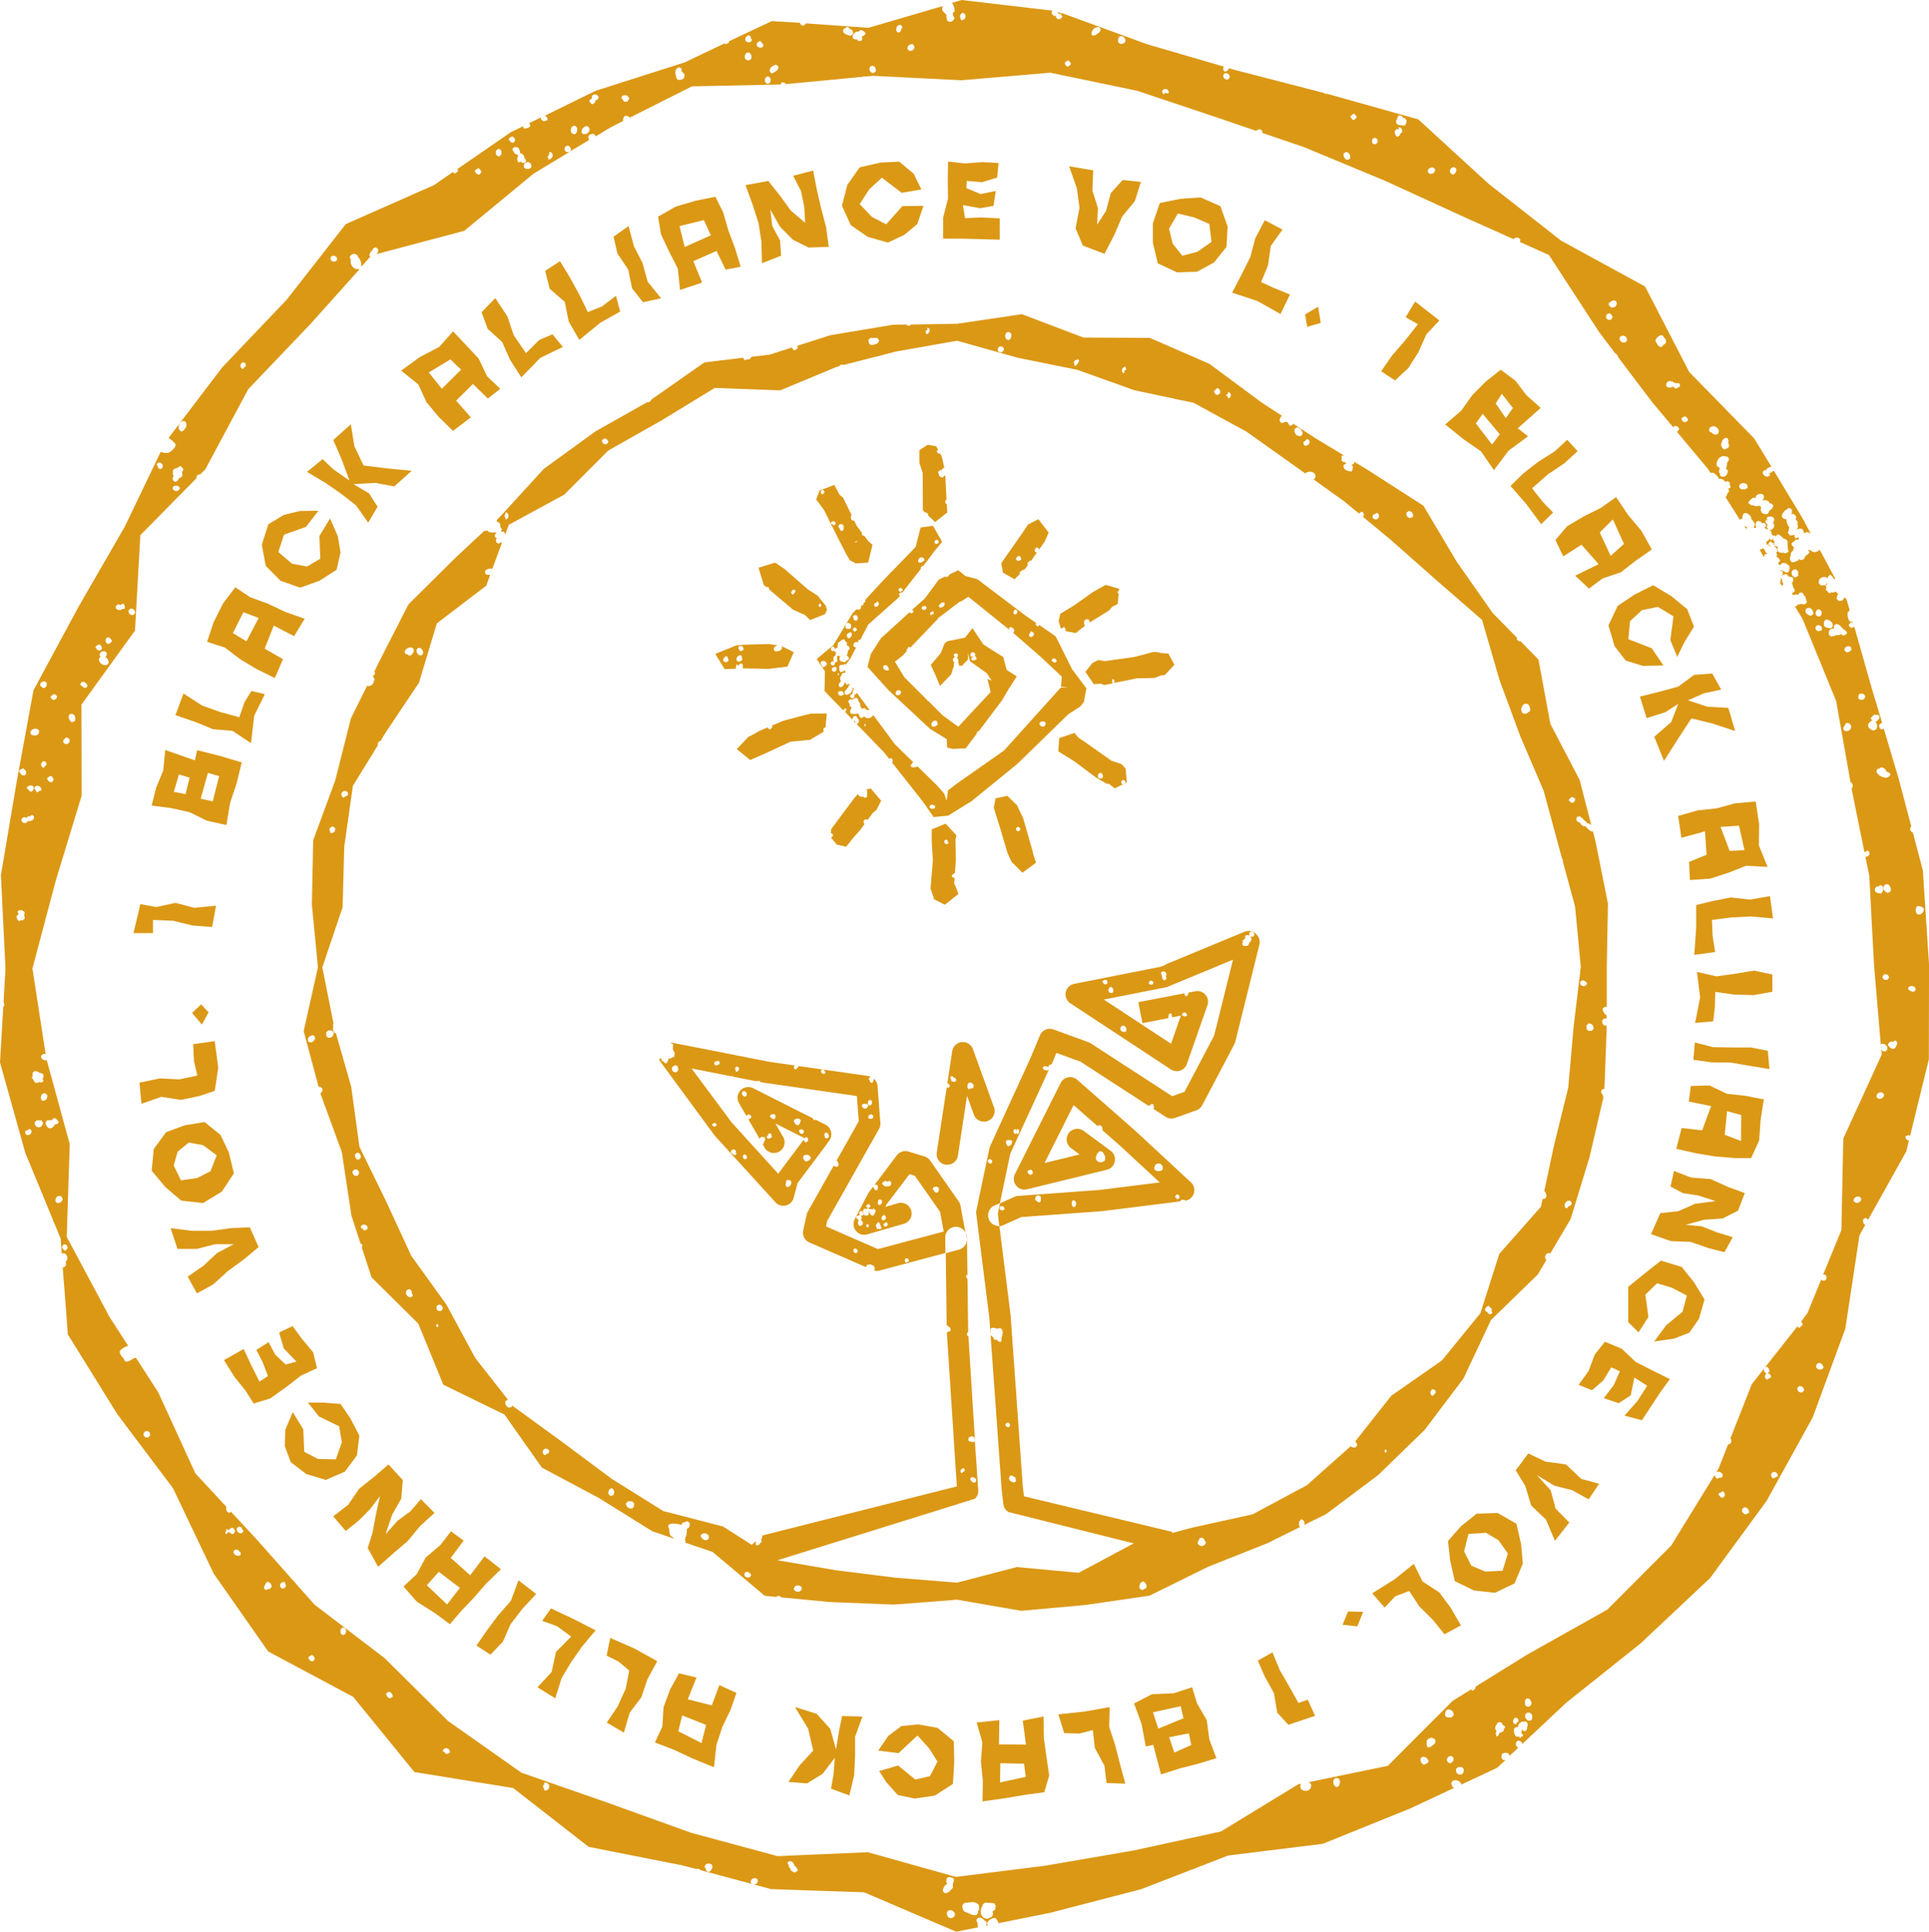
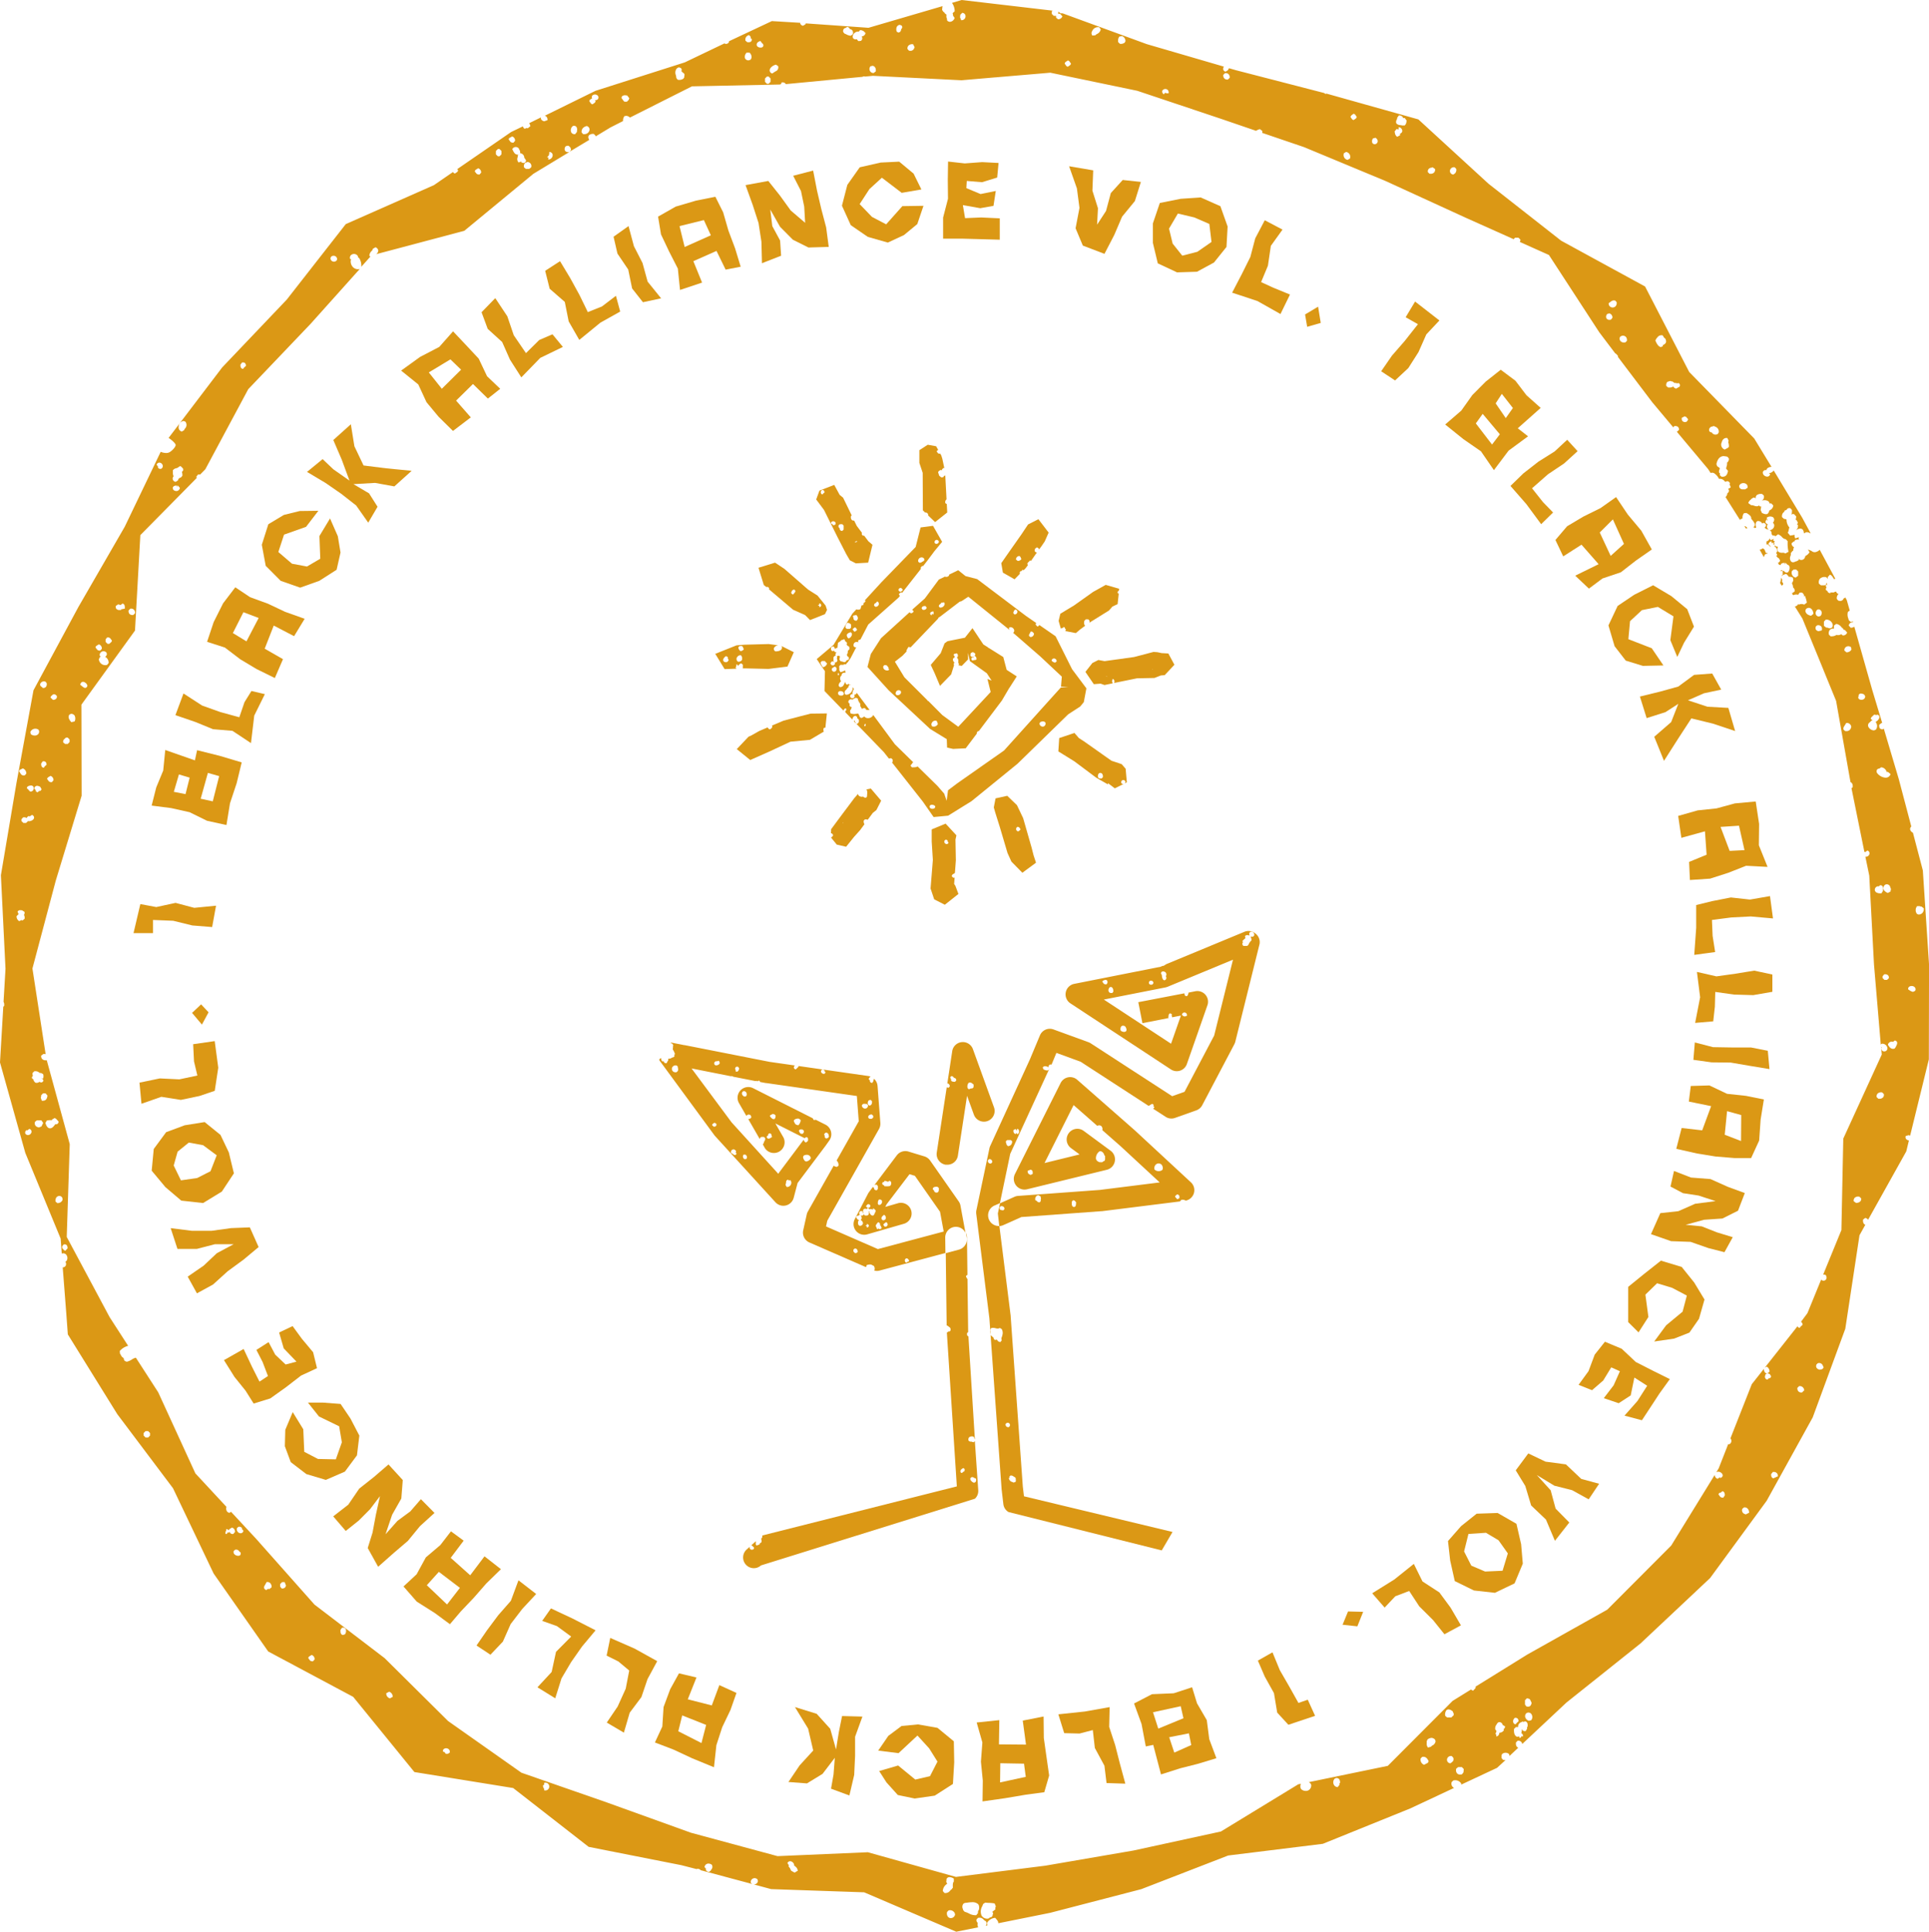
<svg xmlns="http://www.w3.org/2000/svg" viewBox="0 0 494.83 495.59">
  <defs>
    <style>.cls-1{fill:#db9815;}</style>
  </defs>
  <title>black-alliance-logo</title>
  <g id="Layer_2" data-name="Layer 2">
    <g id="Layer_1-2" data-name="Layer 1">
      <path class="cls-1" d="M213.16,213.78l.23,0,.34.43a1.17,1.17,0,0,1-.55.65l1.47,1.81,2.4.55,2-2.49,1.61-1.8,1.09-1.49a1.35,1.35,0,0,1-.19-.91l.3-.32a1.37,1.37,0,0,1,.73.09l1.31-1.77.91-.72,1.23-2.41-2.66-3.12-1.15.24a.37.37,0,0,1,.13.17,2.37,2.37,0,0,1,.06,1.23c0,.13,0,.27,0,.39l-.24.32-.22,0a.6.6,0,0,1-.5-.28,1.3,1.3,0,0,1-1.13-.2l-.22-.31a1.23,1.23,0,0,1,0-.2l-1,1.16-3,4-2.9,3.91Zm3.13-2.84,0,.31-.07-.19Z" />
      <path class="cls-1" d="M189.27,171.52h.06l0,0Z" />
      <path class="cls-1" d="M200.23,165.62h0a.31.31,0,0,1,.13.06Z" />
      <path class="cls-1" d="M189.23,171.12H189v0l.19,0Z" />
      <path class="cls-1" d="M278.27,160.45a1.35,1.35,0,0,1-.06-1.26l.34-.32h.6l.33.34v.51l5-3.11.87-1,1.34-.64.29-2.64-.28-.23v-.3l.34-.33h0l.05-.43-3.45-1-3.23,1.8-4.9,3.48L272,157.44l-.44,1.84.57,2a.76.76,0,0,1,.33-.19s0,.07,0,.12l.41-.37a.51.51,0,0,1,.36.34.28.28,0,0,0-.1,0v0l.3.3a.44.44,0,0,1-.15.32s0,.06,0,.09l2.69.52,1.11-.93,1.34-1Z" />
      <path class="cls-1" d="M239.87,133.94l3.12-2.47-.12-2.17-.35-.2a.89.89,0,0,1,.29-1l-.33-6.2-.16.19h-.19a.43.43,0,0,1,0,.07,2.13,2.13,0,0,1-.16.25l-.47.07-.11-.08c-.23-.15-.54-.36-.57-.69a.81.81,0,0,1,0-.15.51.51,0,0,1-.15-.28c-.07-.47.56-.67.77-.74l.21.16v-.28l.31-.34h0a1,1,0,0,1,.28,0l-.51-2.38-.26-.83-.29-.53,0,.06H241a.6.6,0,0,1-.4-.15l-.31-.41a.65.65,0,0,1,.15-.28l.23-.14-.53-.94-2.15-.39-2.15,1.39v1.88l0,1.39.85,2.55.05,9.62.58.57a.71.71,0,0,1,.61.2.82.82,0,0,1,.18.56Z" />
      <path class="cls-1" d="M260.72,290.33s0,0,0,0l-.05,0Z" />
      <path class="cls-1" d="M219,185l.53.54v-.27c-.07,0-.12,0-.2,0a1.06,1.06,0,0,1,0-.44A1.77,1.77,0,0,1,219,185Z" />
      <path class="cls-1" d="M218.49,176h0l.05,0Z" />
      <path class="cls-1" d="M216.79,182.12l0,0s0,0,0,0Z" />
      <path class="cls-1" d="M216.72,182.31h0Z" />
      <path class="cls-1" d="M222.05,154.2l-.36.44-.16,0a1,1,0,0,1-.1.58l-.44.09c0,.1-.08.28-.11.39a2.27,2.27,0,0,1-.2.59l-.45.11-.18,0a.81.81,0,0,1-.36-.1l-1.06,1.15-4.82,8-4.3,3.63,2.11,3.11-.12,5.07,4.88,5.05a.86.86,0,0,1,.22-.42.63.63,0,0,1,.43-.19V182s.06,0,.09,0,0,.2-.09.23v.05l0,0c-.08,0-.17.07-.18.19s0,0,0,0v.25l1.8,1.86v0c.07-.33.2-.93.87-.93l.37.31a1.71,1.71,0,0,1,0,.32.68.68,0,0,1,.45.67.77.77,0,0,1-.18.5.7.7,0,0,1-.45.25l7,7.23,1.32,1.67a2.73,2.73,0,0,1,.6-.09l.35.34v.6l-.16.15,7.88,10,2.79,4,3.72-.35,6-3.72L261,195.94l13-12.68,3.08-2,.94-1.14.66-3.54L275,171.66l-4.22-8.44-4.16-2.88-.38.39a.61.61,0,0,1-.26-.14l-.29-.34V160l.13-.17-2.67-1.85-12.48-9.42-3-.78-1.86-1.5-2.31,1.11h0c0,.16-.16.69-1,.59l0-.11-1.66.8-3.6,4.86L234,156.4l.37.4a.74.74,0,0,1-.74.52h0l-.31-.26L226,163.72l-2.61,4.05-.86,3.32,5.44,6L238.6,187l4.27,2.62.08,2.15,1.54.35,3.24-.16,2.84-3.76a1,1,0,0,1,0-.16.34.34,0,0,1,0-.1l.26-.37a.71.71,0,0,1,.25,0l5.92-7.85,2.06-3.51-.24.43,2-3.12-2.59-1.68-.87-3.29-3.71-2.33a.7.7,0,0,1-.14,0v-.11l-1.26-.79-2.79-4.18-1.93,2.45-4.47.9-.75.54-1,2.54-2.55,3,1,2.14,1.37,3.24L244,173l.74-2.37a.46.46,0,0,1-.07-.16.61.61,0,0,1,.19-.51.94.94,0,0,1-.38-1l.3-.27H245a.59.59,0,0,1-.18-.25.2.2,0,0,0,.11,0l-.31-.41a.42.42,0,0,1,.4-.34l.15,0,.13-.1c.41.06.42.49.43.64v.1l-.25.37h-.06a.83.83,0,0,1,.18.13,1.17,1.17,0,0,1,.23.85,1.42,1.42,0,0,0,0,.32l.17.39a.65.65,0,0,1-.16.27l.87.17,1.62-1.67v-1.67l.47,2.11,4.35,3.12,1.22,1.87-1.07-.41.83,3.34-8.31,8.92-4.09-3-3.61-3.63-.12,0a.74.74,0,0,1-.16-.23L232,173.75l-2.44-4,1.94-1.52,1.06-1.11h0a.53.53,0,0,1,.1-.51.41.41,0,0,0,.06-.11L233,166a.87.87,0,0,1,.58.08l7.06-7.38,0,0a.65.65,0,0,1,.14-.28l.38-.23,0,0,5-3.82.53-.17,1.71-1.12,10.56,8.51-.17-.44a.54.54,0,0,1,.48-.26,1,1,0,0,1,.86.66.69.69,0,0,1-.24.79h0l6.9,6,5.59,5.24-.21,2.56,1.89.22h-1.93l-2.53,2.8-12.05,13.38-11.95,8.38-2.41,1.81-.35,2.7-.63-1.83-1.74-2-5.1-5c-.2.22-.62.24-1.42.25l-.34-.34a.59.59,0,0,1,.31-.52l.22-.4.17,0-4.75-4.66L224,183.4a1.34,1.34,0,0,1-.07.18,1.51,1.51,0,0,1-1.28.65,1.17,1.17,0,0,1-.93-.42v-.07s0,0,0,0a1.51,1.51,0,0,1-.84.46l-.38-.33a1,1,0,0,0-.18-.51,2.57,2.57,0,0,1-.18-.33l-.45.07a2.5,2.5,0,0,1-1.51-.11l-.13-.54s.08-.11.07-.36l.24-.11a.51.51,0,0,1,.09-.42l.07,0a.76.76,0,0,1,0-.15h-.18l-.38-.3a2,2,0,0,1,0-.62.5.5,0,0,1-.34-.5.71.71,0,0,1,.93-.56l0,.1a3.65,3.65,0,0,1,.72-.4l.28-.14.48.21a2.64,2.64,0,0,0,.64,1.32l0,.55s.05.16.11.25a1.86,1.86,0,0,1,.31.57,1.17,1.17,0,0,1,.7-.26l.37.3c0,.17.06.21.06.21h.43a2.35,2.35,0,0,1,.42,0l-3.28-4.39a.8.8,0,0,1-.71.5.5.5,0,0,1,.08.12.52.52,0,0,1,0,.49.59.59,0,0,1-.5.24.57.57,0,0,1-.47-.22.5.5,0,0,1-.08-.46.55.55,0,0,1,.71-.34l-.12-.09a.82.82,0,0,1,.12-.69.21.21,0,0,0,0-.2l.25-.32-.35-.47-.05.18.07.11a1.84,1.84,0,0,1-1.58,1.64l-.33-.09A.8.8,0,0,1,217,177c.11-.11.23-.24.23-.31l.33-.36h.12a.55.55,0,0,1,0-.38l.23-.2a.61.61,0,0,1,.36,0l-.09-.11-.29.05-.1-.15a.74.74,0,0,0-.08-.15l-.36.26a.57.57,0,0,1-.46-.59.91.91,0,0,1-.23,0l0,.28a.64.64,0,0,0-.18.26,1,1,0,0,1-.89.67h-.15l-.3-.32a1.26,1.26,0,0,1,.35-.93,1.23,1.23,0,0,1,.28-.23,1.22,1.22,0,0,1-.25-.9,1,1,0,0,1,.4-.66.86.86,0,0,1,0-.29l.32-.32.41-.05.25,0-.13-.63a2.62,2.62,0,0,1-1.2.48l-.29-.58a1.44,1.44,0,0,0,0-.58v-.39l.34-.32h.74l.11.19-.07-.34h.64l0,0,.28-.42h.08l.82-1.19,1.42-2.74h-.33l-.32-.25a1,1,0,0,1,.12-.83.87.87,0,0,1,1.16-.13l0,0-.12-.13v-.45l.48-.2v0l.09,0,2-3.84,7.8-6.93.33-.42-.26-.37a.6.6,0,0,1,.14-.27l.42-.29a.61.61,0,0,1,.26.14l0,0,4.8-6.12v-.42l.34-.34h.26l1.15-1.47,1.72-2.31,2-2.42-2.34-4.11-3.19.42-1.26,5-8.78,9.05-4.26,4.65A1.2,1.2,0,0,1,222.05,154.2Zm28.42,15-.55.21-.09-.05h0a.2.2,0,0,0,.19-.15l-.46.26c-.11-.05-.37-.16-.38-.43s.2-.37.3-.43l.09,0a.18.18,0,0,0,0,.16l.23-.32a1.11,1.11,0,0,1-.56.05l-.29-.27a.88.88,0,0,1,.1-.64.31.31,0,0,0,0-.1l.51-.2a.36.36,0,0,0,.24.09l.36.3a.74.74,0,0,1-.16.6l0,0C250.21,168.34,250.56,168.54,250.47,169.22ZM239,185.53a1,1,0,0,1,1.22-.62l.25.37a.22.22,0,0,0-.09-.07l.21.49a1.15,1.15,0,0,1-1,.7,2,2,0,0,1-.54-.09l-.15-.55ZM230,177.28a.75.75,0,0,1,1.06,0l.09.33a.86.86,0,0,1-.84.72,1.15,1.15,0,0,1-.31,0l-.26-.32A1,1,0,0,1,230,177.28ZM227.57,172a1.06,1.06,0,0,1-.85-.41.77.77,0,0,1-.11-.72l.23-.22a.79.79,0,0,1,.7.11l.42.54a1.58,1.58,0,0,0-.09.17l.24.28A.6.6,0,0,1,227.57,172Zm9.34-15.55-.2,0-.29-.38c.05-.43.4-.66,1-.59l.29.38A.7.7,0,0,1,236.91,156.44Zm2.56.9v.27a.56.56,0,0,0-.26,0,.19.19,0,0,0,.06-.15h-.06a.28.28,0,0,1-.18,0v.37l-.28-.09-.16-.32c0-.28.28-.57.88-.57v.35c.05,0,.06,0,.11,0S239.51,157.31,239.47,157.34Zm2.85-2.35a1.08,1.08,0,0,1-1,.86.78.78,0,0,1-.22,0l-.25-.26c-.08-.38.26-.6.47-.71l0,0a.41.41,0,0,1,.4-.34l.21.05h0c-.2,0-.3.11-.31.18l.17-.13,0,0,.28-.16A.46.46,0,0,1,242.32,155Zm18,2.63h-.07l-.3-.31a.79.79,0,0,1,.11-.47c0-.07,0-.07,0-.11l.35-.37a.58.58,0,0,1,.58.59A.71.71,0,0,1,260.29,157.62Zm4,5.8-.35-.29a.72.72,0,0,1,.15-.57l.28-.56h.13a.6.6,0,0,1,.39.14l.32.37A.89.89,0,0,1,264.28,163.42Zm6.35,6.54a.8.8,0,0,1-.41-.12l-.08,0-.41-.35a.59.59,0,0,1,.59-.58.69.69,0,0,1,.68.78ZM266.9,185.2a.77.77,0,0,0,.23-.06.93.93,0,0,1,1,.16l.09.23a.86.86,0,0,1-.23.65.67.67,0,0,1-.52.22.84.84,0,0,1-.82-.85Zm-28.37,21.46.26-.18a1.24,1.24,0,0,1,1,.21l.13.23-.11.34a.86.86,0,0,1-.63.22.72.72,0,0,1-.64-.29A.53.53,0,0,1,238.53,206.66Zm-16.65-21c.26-.05.26.83-.15.59C221.67,186,221.83,185.89,221.88,185.69ZM217,160.32a.52.52,0,0,0,.06-.21l.31-.34h0a.91.91,0,0,1,.46.11c.06,0,.07,0,.09,0l.4.33V161l-.34.33h-.74l-.33-.26A1,1,0,0,1,217,160.32Zm-5.82,10.83h-.08l-.29-.37c0-.08,0-.11-.08-.21a.9.9,0,0,1-.22-.68l.34-.31h.74l.21.26h0l.36.36A1.32,1.32,0,0,1,211.2,171.15Zm3,1.15-.16,0h-.29l-.34-.34v-.44l.38-.34s-.06.05-.07.1l.36-.25a.59.59,0,0,1,.55.46A.77.77,0,0,1,214.15,172.3Zm1.16,5h.25a.9.9,0,0,1,.71.25.69.69,0,0,1,.14.59l-.34.29h-.39a.75.75,0,0,1-.62-.24.74.74,0,0,1-.05-.66Zm-.42-4.13v-.44C215.32,172.53,215.32,173.41,214.89,173.19Zm3-6.69-.25.33a.75.75,0,0,0-.18.09l0,0h0a2.19,2.19,0,0,1-.08.73.7.7,0,0,1-.2.32,1,1,0,0,1,.12.31s0,.06,0,.08h.11l.33.34v.45l-.52.28a.56.56,0,0,0-.13-.07,1,1,0,0,1-.13.38l-.4.17a8.27,8.27,0,0,0-1-.28l-.25-.41,0-.17a2.41,2.41,0,0,0,.11-.67,1.58,1.58,0,0,1-.38-.21l0,.07-.42.13h0a.58.58,0,0,1,.08.46s0,0-.07,0l.16.59a.58.58,0,0,1-.74.52.6.6,0,0,1,.11.44l-.33.32h-.45l-.34-.34v-.3l.28-.33a.73.73,0,0,1,.65.13l-.19-.25v-1l.31-.33h.27a.48.48,0,0,1-.08-.18.87.87,0,0,1,.24-.67l0-.07-.36-.05-.24-.37a.58.58,0,0,1-.32.09.71.71,0,0,1-.2,0l-.25-.33v-.6l.52-.28a.36.36,0,0,0,.24.09l.24.58a1.59,1.59,0,0,1,.55-.28l.1,0v0a11.7,11.7,0,0,1,.14-1.29l.39-.28.24-.12a.54.54,0,0,1,.35-.32l.09,0,.49-.21a.58.58,0,0,1,.25.55h.11l.39.37a3,3,0,0,1-.1.47.71.71,0,0,1,.18.24h0l.48.31Zm.41-3.2a.8.8,0,0,0-.11.19l-.51.33a1,1,0,0,1-.46-1.06l.34-.32c.13,0,.1,0,.12-.06l.51-.18a.74.74,0,0,1,.32.43A.93.93,0,0,1,218.31,163.3Zm1.37-1.52-.41.29a.61.61,0,0,1-.26-.14l-.29-.41a.6.6,0,0,1,.14-.27l.41-.29a.71.71,0,0,1,.27.15l.29.41A.52.52,0,0,1,219.68,161.78Zm.06-2.54a1.2,1.2,0,0,1-.24,0h0a.61.61,0,0,1-.59-.58.83.83,0,0,0,0-.12.13.13,0,0,0,.08.06l-.23-.39a.41.41,0,0,1,.4-.35l.21,0a.34.34,0,0,0-.17.05l.06,0,.3-.14a1,1,0,0,1,.46,1.05Zm20.17-20.61.34-.13c.52.12.57.4.55.56a.61.61,0,0,1-.62.47.47.47,0,0,1-.43-.24A.65.65,0,0,1,239.91,138.63Zm-4.23,4.74a.87.87,0,0,1,1.23-.19.75.75,0,0,1,.18.58l-.37.32h0a.31.31,0,0,0-.21.08.87.87,0,0,1-.58.22h-.09l-.29-.24A.83.83,0,0,1,235.68,143.37Zm-5.12,7.7a.72.72,0,0,1,.59-.23l.42.45a.73.73,0,0,1-.74.52h0l-.32-.26A.55.55,0,0,1,230.56,151.07Zm-6,3.65s0,0,0,.08l.45-.5a.69.69,0,0,1,.4.79.83.83,0,0,1-.86.59l-.33-.26A.58.58,0,0,1,224.57,154.72Z" />
      <path class="cls-1" d="M219,158.12l.12-.05,0-.07C219.07,158,219,158.08,219,158.12Z" />
      <path class="cls-1" d="M261,290.3l.35,0H261S261,290.29,261,290.3Z" />
      <polygon class="cls-1" points="219.54 138.96 219.55 138.97 219.54 138.96 219.54 138.96" />
      <path class="cls-1" d="M205.25,183.76,201,184.87l-3,1.27.09.08a.63.63,0,0,1-.13.53l-.35.32h-.3l-.34-.34v-.15l-2.22.95-1.93,1.09L192,189l-3,3.17,3.45,2.8,4.85-2.15,5.47-2.55,5-.48,3.56-2.11a1.1,1.1,0,0,1,0-.95l.4-.06.38-3.65-4.17.05Z" />
      <path class="cls-1" d="M239.64,230.71l2.73,1.39,3.49-2.77-.78-2.08-.32-.48.12-1.62h-.39l-.34-.35a.74.74,0,0,1,.49-.64.67.67,0,0,0,.12-.06l.2-.18.24-3.22-.1-5.31.24-1.1-2.77-3L239,212.77l0,3.09.3,4.74-.59,7.33Zm2.92-15.28.22,0a.5.5,0,0,1,.36.35.2.2,0,0,0-.14-.06l.32.44a.51.51,0,0,1-.48.38.64.64,0,0,1-.59-.49A.53.53,0,0,1,242.56,215.43Z" />
      <path class="cls-1" d="M276.75,189.33l-.31-.36-.83-.94-3.9,1.31-.22,3.43,2,1.23,2.12,1.32,5.6,4.19,3,1.72v-.33l1.76,1.34,3.09-1.55-.31-3.48-.86-1,0,0a0,0,0,0,0,0,0l-.14-.16-.63-.23-2-.66-7-4.94Zm-3.62,4.22.06,0v.16Zm.12.06h0l.08.19Zm14.55,6.6.35-.12c.52.11.57.4.55.55a.62.62,0,0,1-.63.47.46.46,0,0,1-.42-.24A.65.65,0,0,1,287.8,200.21Zm-5.95-1.78.22-.13a.67.67,0,0,1,.64.18,1.18,1.18,0,0,1,.19.92l-.33.31H282l-.34-.29A1.31,1.31,0,0,1,281.85,198.43Z" />
      <path class="cls-1" d="M253.34,287.58a2.75,2.75,0,0,0,1.64-3.52l-5.41-14.93a2.75,2.75,0,0,0-5.3.52L243,278l.11-.07a.74.74,0,0,1,.52.78l-.28.32h-.12a.64.64,0,0,1-.37-.12l-2.56,16.75a2.75,2.75,0,0,0,2.3,3.13l.41,0a2.73,2.73,0,0,0,2.71-2.33l2.35-15.35,1.75,4.83A2.75,2.75,0,0,0,253.34,287.58ZM245,277.51h-.25a1.17,1.17,0,0,1-.74-.23l-.07-.48s.06.08.1.12l-.3-.46c.11-.35.33-.4.45-.4s.44.24.54.45a.58.58,0,0,1,.56.67Zm4.75,1.29-.11.26a.76.76,0,0,1-.6.16l-.46.21a.58.58,0,0,1-.4-.46,1.48,1.48,0,0,1,.27-1.16l.13-.07a.8.8,0,0,1,.7.11l.47.36Z" />
      <path class="cls-1" d="M185.88,171.65l3-.11v-.13a.15.15,0,0,1-.13,0c-.07-.31.1-.4.14-.6,0,0,0,0,0,0v-.36a.43.43,0,0,1,.32.14.57.57,0,0,1,.16.28,1.19,1.19,0,0,1,.76-.7l.42.33v.89l-.07.07.74,0,5.93.14L202,171l1.63-3.69-3.29-1.65.15.1.12.25c0,.66-.43,1-1.4,1.08h-.09l-.22,0a.71.71,0,0,1-.38-.8,1.28,1.28,0,0,1,1.15-.74l-2.49-.33-6.24.17-2,.16-1.4.56-4.06,1.62Zm3.53-5.63.34-.3h.59l.3.34-.06,0,.22.47a1,1,0,0,1-.88.49l-.36-.37s0,0,0-.1A.77.77,0,0,1,189.41,166Zm-.37,2.67a1,1,0,0,1,.81-.6l.15,0,.12.07a1,1,0,0,1,.24.75c0,.1,0,.22,0,.37l-.36.36s0,0-.1,0a.74.74,0,0,1-.41.12h-.1l-.22-.12A.91.91,0,0,1,189,168.69Zm-3.26,0,.07-.07.28-.26a.53.53,0,0,1,.62.46s-.05,0-.11,0l.29.49c-.11.21-.29.57-.71.57a1.37,1.37,0,0,1-.46-.11l-.21-.23A.76.76,0,0,1,185.78,168.73Z" />
      <path class="cls-1" d="M268,138.89l1-2.26-2.63-3.44-2.65,1.35L262.08,137l-3.66,5.21-1.57,2.26.41,2.43,3,1.71,1.37-1.41,0,0a.55.55,0,0,1,0-.48.54.54,0,0,1,.38-.26.28.28,0,0,0-.08.19l.36-.49a.62.62,0,0,1,.3.12l.5-.51.6-.81-.15-.25a.59.59,0,0,1,.3-.52l.39-.42a.56.56,0,0,1,.24.13L266,141.7h-.23l-.33-.27a.82.82,0,0,1,.1-.64.93.93,0,0,0,.05-.1l.37-.26a.66.66,0,0,1,.57.54l.69-.93Zm-6.74,5a.65.65,0,0,0-.2,0l-.44-.35a.89.89,0,0,1,.91-.91l.36.38s-.05-.06-.1-.07l.21.49A1,1,0,0,1,261.3,143.87Z" />
      <path class="cls-1" d="M282.32,175.38l1,.35,2.06-.42V175a.47.47,0,0,1-.15,0c.1-.13.18-.27,0-.3,0-.13.09-.17.14-.17v-.35c.31,0,.52.34.52.66h0a.53.53,0,0,1-.15.39l-.07,0,6-1.22,4.48-.09,1.63-.64,1-.09,2.48-2.66-1.55-2.89-1.74-.1-1.06-.23-1-.07-5,1.31-7.56,1.05-1.59-.29-1.53.76-1.8,2.29,2.16,3.16Zm13.47-3.71-.12.07h-.21Zm-11.86,1.75.2,0-.5,0Zm0,.12.17.07-.48-.07Z" />
      <path class="cls-1" d="M245.21,314.72h0a2.73,2.73,0,0,1,2.46,1.55l-1.29-7a2.66,2.66,0,0,0-.45-1.07l-7.33-10.48a2.79,2.79,0,0,0-1.45-1.06l-4.12-1.25a2.75,2.75,0,0,0-3,1L224.31,304a1,1,0,0,1,.58-.08l.3.33V305l-.25.33-.21,0a.58.58,0,0,1-.54-.47s.06,0,.1,0l-.37-.38h0l-1,1.34a2.34,2.34,0,0,0-.25.39l-3.4,6.54a2.74,2.74,0,0,0,3.2,3.9l9.4-2.71a2.74,2.74,0,1,0-1.53-5.27l-3.25.94.34-.66,5.88-7.73,1.38.42,6.45,9.22.94,5.07-16.88,4.5-13.31-5.81.33-1.47,13.26-23.52a2.76,2.76,0,0,0,.35-1.56l-.72-9.5a2.76,2.76,0,0,0-.93-1.85.89.89,0,0,1-.14.46.21.21,0,0,0,0,.2l-.29.41h-.08a.56.56,0,0,1-.54-.48s0,0,.11,0l-.41-.5a.43.43,0,0,0,.1-.26l.34-.35h.13a2.94,2.94,0,0,0-.6-.16l-17.94-2.57a.58.58,0,0,1-.23.38l-.1.1-.4.39a.64.64,0,0,1-.49-.41.67.67,0,0,1,.27-.6l-6.5-.93-21.78-4.29h-.12l0,0-3.33-.66-.1.1a.38.38,0,0,1,0,.13l.2-.06.42.41a2.64,2.64,0,0,0-.06.51,6.34,6.34,0,0,1-.06.67,4.7,4.7,0,0,1,.56,1.17l-.27.43a.2.2,0,0,0,.16-.13.37.37,0,0,0,0,.11c0,.06,0,.12,0,.18l-.37.29a.69.69,0,0,0-.36.11,1.17,1.17,0,0,1-.87.21v.1a1.06,1.06,0,0,1-.08.45.5.5,0,0,1-.15.17l-.18.43a.91.91,0,0,1-.26,0,.51.51,0,0,1-.36-.15.53.53,0,0,1-.13-.33,1.69,1.69,0,0,1-.45,0l-.23-.53a.44.44,0,0,0,.09-.23.66.66,0,0,1-.23,0l-.11.07c-.19.15-.25.18-.19.45h0l14.09,19.19a1.92,1.92,0,0,0,.18.22l15.5,17a2.74,2.74,0,0,0,4.68-1.15l1-3.79,7.29-9.71a.35.35,0,0,0,.05-.08l.83-1.17a2.76,2.76,0,0,0-1-4l-2.54-1.28-.07.06h-.44l-.24-.43-15.3-7.72a2.75,2.75,0,0,0-3.62,3.82l1.91,3.32a.38.38,0,0,1,.09-.15.68.68,0,0,1,1,0,.74.74,0,0,1,.13.6l-.35.28a.12.12,0,0,0-.13,0,.59.59,0,0,1-.26.07h0l2.94,5.11a1.2,1.2,0,0,1,.19-.41l.26-.13h.6l.33.29a1.09,1.09,0,0,1-.2.84.41.41,0,0,0-.1.35l-.26.39h-.05l.55,1a2.75,2.75,0,0,0,4.76-2.74l-2.07-3.59,7.5,3.78.12-.1s-.05.05-.05.07l.3-.24h0a.47.47,0,0,1,.39.15.77.77,0,0,1,.11.64,1.76,1.76,0,0,0,0,.19l-.49.39-.07,0a.91.91,0,0,1-.54-.71l-6.25,8.34a2.65,2.65,0,0,0-.26.42l-12-13.22L177.4,274.09l10.1,2a.59.59,0,0,1,.58.12l5.75,1.13.06-.05h.33s0,.06,0,.12h0l.5-.21a.65.65,0,0,1,.26.36l1.4.27.14,0,23.28,3.33.49,6.48-5.67,10.05a.83.83,0,0,0,.13.18,1.43,1.43,0,0,1,.33,1.19l-.38.28a1.39,1.39,0,0,1-.84-.3l-6.62,11.75a2.54,2.54,0,0,0-.29.75l-.91,4.08a2.76,2.76,0,0,0,1.58,3.11l14.45,6.3.15-.12a.53.53,0,0,0,0,.2h0l.07-.54a2.32,2.32,0,0,1,.85-.19,1,1,0,0,1,.72.25s0,0,.05,0a.74.74,0,0,1,.27.16,1.19,1.19,0,0,1,.09,1.15,2.53,2.53,0,0,0,.67.1,2.9,2.9,0,0,0,.71-.1l16.87-4.5-.05-4A2.75,2.75,0,0,1,245.21,314.72Zm-19.77-7h.45l.33.25a.85.85,0,0,1-.3,1l-.08.08-.4.06a.53.53,0,0,1-.25-.59.34.34,0,0,0,0-.27Zm-3.15,1.48.33-.29h.3l.33.27a.56.56,0,0,1-.09.48.71.71,0,0,1-.59.22l-.43-.41A.66.66,0,0,1,222.29,309.25Zm-1.18,5.14h0s0,0-.09,0a.81.81,0,0,1-.42.12h-.11l-.28-.23a1.34,1.34,0,0,1,0-1.09l.21-.14a.73.73,0,0,1-.49-.26l-.07-.07-.25-.43a.5.5,0,0,1,.55-.36l.39-.28a1.07,1.07,0,0,1,.47,1.06l-.25.3a1,1,0,0,1,.55.65l.09.19Zm1.75.1a.47.47,0,0,1-.5.46v-.36a.62.62,0,0,1-.33-.08.42.42,0,0,1,.33-.16v-.08h0V314a.56.56,0,0,1,.38.15.49.49,0,0,1,.14.34Zm1.6-3.36a1.91,1.91,0,0,0-.16.42l-.26.31a.67.67,0,0,1-.73-.28l-.38-.53a.42.42,0,0,0,.1-.22l-.08-.07a.6.6,0,0,1-.13.14.19.19,0,0,0,0,.08.84.84,0,0,1-.1.76l-.27.13h-.59l-.29-.33a.52.52,0,0,1-.51.36.64.64,0,0,1-.54-1l.21-.16a.54.54,0,0,1,.66.32l-.1,0,.23.31a.58.58,0,0,0,0-.16,1.06,1.06,0,0,1-.09-.78l.18-.22a.92.92,0,0,1,.73,0l.19-.2a.61.61,0,0,1,.54.3l.23-.11a1.09,1.09,0,0,1,.3.07l.07,0v0l.28.1,0,0V310h0a.47.47,0,0,1,.35.19l0,0,.25.22C224.7,310.61,224.59,310.84,224.46,311.13Zm1.6,4.08-.32.17a.82.82,0,0,1-.47-.22l-.11.25h0a.54.54,0,0,1-.32-.53.45.45,0,0,1-.16-.2.53.53,0,0,1,.11-.5.49.49,0,0,0,.06-.13l.4-.46a.64.64,0,0,1,.49.4.46.46,0,0,1,0,.33.58.58,0,0,1,.22.28l.1.19A.39.39,0,0,1,226.06,315.21Zm1.65-1a.41.41,0,0,0,0,.11l-.34.39h-.45l-.32-.43a.72.72,0,0,1,.24-.37l.44-.32C227.69,313.64,227.7,314.05,227.71,314.2Zm-.48-1.63a.61.61,0,0,1-.64.5h-.15l-.27-.24a.77.77,0,0,1,.1-.71l.5-.45A.85.85,0,0,1,227.23,312.57Zm1.38-8.91a.59.59,0,0,0,0,.18l-.26.43a2.87,2.87,0,0,1-.62.09,2.27,2.27,0,0,1-.42,0l-.4,0-.22-.31a.44.44,0,0,1-.37-.32.46.46,0,0,1,.25-.47.29.29,0,0,0,.08-.07.25.25,0,0,0,0,.19l0,0,.27-.41h0a1.82,1.82,0,0,1,.64.15,1.28,1.28,0,0,0,.28.09l.25-.24h0a.47.47,0,0,1,.39.16A.73.73,0,0,1,228.61,303.66Zm12.2,1.92-.22.32a1.23,1.23,0,0,1-.39.08.64.64,0,0,1-.6-.46l0-.08-.32-.32q0-.63.87-.63h.33l.37.34Zm-67.46-30.47-.14,0a.88.88,0,0,1-.86-.9.94.94,0,0,1,1.27-.81l.25.27,0,.19C174,274.31,174.09,274.85,173.35,275.11Zm38.58,15.46a.58.58,0,0,1,.44.26,1,1,0,0,0,.15.14l.13.64s0,.05-.06.08a.73.73,0,0,1-.64.4h-.06l-.31-.27a.67.67,0,0,1,0-.4l-.19-.36C211.48,290.93,211.59,290.57,211.93,290.57Zm-20.61-9.29-.35.07a1,1,0,0,1-.63-.65.68.68,0,0,1,.21-.65l.21-.09h0a.7.7,0,0,1,.72.45A.81.81,0,0,1,191.32,281.28Zm6.59,10.53-.19.11a1.27,1.27,0,0,1-.59.24l-.33-.15a.59.59,0,0,1-.1-.46l.39-.28-.07-.1c0-.11.17-.39.45-.39a.48.48,0,0,1,.41.31,0,0,0,0,0,0,0h0l0,.06.16.58Zm1-5-.28.33h-.14a.74.74,0,0,1-.56-.27v-.24h0l0,.19-.1,0-.37-.52a1,1,0,0,1,.22-.21l.58-.3a.54.54,0,0,0,.3.06l.41.34Zm5.68,1.83a.78.78,0,0,1-.72-.5,1.16,1.16,0,0,0-.09-.14l-.17-.41c.17-.5.7-.56,1.09-.61L205,287l.41.36a2.34,2.34,0,0,1-.51,1.2l-.23.14Zm1.61,1.89-.23.32a.89.89,0,0,1-.3.06.59.59,0,0,1-.53-.35l-.2-.4c.09-.41.53-.41.67-.41l.1.33v-.33h.11l.38.34Zm0,5.94a1.67,1.67,0,0,1,.76-.18,1,1,0,0,1,1,.68l0,.29a1.73,1.73,0,0,1-1.1.74l-.28-.06a1.6,1.6,0,0,1-.58-1.13Zm-4.58,7.19a3,3,0,0,1,.09-.71l.28-.26a.85.85,0,0,1,.47.1s0,0-.06,0a.29.29,0,0,0-.25.16l.57-.17a1,1,0,0,1,.19,1.07,1.11,1.11,0,0,1-1,.7h-.07l-.3-.41A2.79,2.79,0,0,0,201.53,303.69Zm-10.83-7.42.41,0a.82.82,0,0,1,.41.57.64.64,0,0,1-.19.55l-.42.05a.82.82,0,0,1-.41-.58A.67.67,0,0,1,190.7,296.27Zm-3.11-1.08a.49.49,0,0,0,0-.1l.51-.21a.42.42,0,0,0,.25.1l.36.32a1.48,1.48,0,0,1,0,.21.92.92,0,0,0,0,.18.2.2,0,0,0-.15-.11l.28.42a.44.44,0,0,1-.42.37.67.67,0,0,1-.4-.18.93.93,0,0,0-.16-.11l-.42-.25A.87.87,0,0,1,187.59,295.19Zm-4.87-6.76.33-.29h.3l.33.26a.59.59,0,0,1-.08.48.69.69,0,0,1-.6.22l-.42-.41A.61.61,0,0,1,182.72,288.43Zm1.85-15.65a1,1,0,0,1-.93.58.83.83,0,0,1-.22,0l-.24-.23a.66.66,0,0,1,0-.54.73.73,0,0,1,.5-.3l.11,0a.13.13,0,0,0-.06.08l.5-.19A.58.58,0,0,1,184.57,272.78Zm4.74,2a.63.63,0,0,1-.51.21h-.13l-.1-.64a.18.18,0,0,0-.09.09s0-.07,0-.11c0-.5.31-.71.75-.59l.25.29A.94.94,0,0,1,189.31,274.77Zm22.25.62a.45.45,0,0,1-.34.15.81.81,0,0,1-.61-.34.55.55,0,0,1-.05-.54l.23-.2a.56.56,0,0,1,.66.33h0l-.11,0,.31.29ZM224,286.24v.45l-.39.33h-.33a.58.58,0,0,1-.49-.21.56.56,0,0,1,0-.54l.1-.14a1.07,1.07,0,0,1,.75-.24Zm-1.23-3.86a.68.68,0,0,1,.64-.19l.29.35c0,.35,0,1.07-.75,1.07h0l-.32-.32A1.17,1.17,0,0,1,222.77,282.38Zm-1.45.87a1,1,0,0,1,.67-.06,2.87,2.87,0,0,0,.34,0l.33.33a.88.88,0,0,1-.22.65.75.75,0,0,1-.53.22.84.84,0,0,1-.82-.85Zm-1.34,38-.49.26c-.26-.13-.54-.31-.58-.61a.58.58,0,0,1,.21-.53l.27-.09C219.56,320.29,220.08,320.43,220,321.24Zm12.89,2.48a.26.26,0,0,0,.06-.14l-.39.33c-.42-.06-.43-.49-.43-.63a.41.41,0,0,0,0-.11l.28-.37h.13a.62.62,0,0,1,.39.14l.31.42A.51.51,0,0,1,232.87,323.72Z" />
      <path class="cls-1" d="M260.87,206.55l-2.49-2.4-3,.66-.45,2.32.4,1.39,1.18,3.76,1.94,6.55,1,2.2,2.81,2.86,3.5-2.58-.62-1.87-.51-2-2.17-7.56Zm.76,6.4-.33.3H261l-.34-.34v-.45l.28-.33h.12a.63.63,0,0,1,.4.14l.31.42A.6.6,0,0,1,261.63,213Z" />
      <path class="cls-1" d="M256.34,314.53a2.7,2.7,0,0,0,1-.23l4.67-2.09,20.53-1.5.14,0,20.08-2.51a.49.49,0,0,1,0-.12l.32-.29a1.61,1.61,0,0,1,1.09.21,2.74,2.74,0,0,0,1.33-4.69l-14.44-13.38-.06-.05L276.33,277a2.74,2.74,0,0,0-4.26.83l-11.72,23.36a2.75,2.75,0,0,0,3.11,3.9l20.45-5a2.75,2.75,0,0,0,1-4.88l-6.92-5.1a2.74,2.74,0,0,0-3.25,4.42l2.2,1.62-9,2.21,7.46-14.87,6.07,5.33a1,1,0,0,1,.49-.14.83.83,0,0,1,.64.3,1.1,1.1,0,0,1,.17.94l0,0,4.62,4.06,10.1,9.35-15.39,1.93-20.94,1.53a2.65,2.65,0,0,0-.92.23l-3.72,1.67-.55,2.61Zm25.75-19.2.29,0a1.25,1.25,0,0,1,.84.84c.08.19.12.29.26.37l0,.6s0,.11,0,.17a.74.74,0,0,1-.17.5l-.32.12h0l-.21.26v0l0,0,0-.12-.18.1s-.06,0-.13,0h-.16l0-.32h0l-.07.33h0c-.85-.18-1.06-.67-1.11-.95A2.14,2.14,0,0,1,282.09,295.33Zm-17.18,5.81-.52.27-.16-.08a.82.82,0,0,1-.59-1l.54-.19h0l.1-.07C265,300.08,264.92,300.82,264.91,301.14Zm36.66,5.59.33-.3h.3l.34.34v.6l-.52.28a.7.7,0,0,1-.21-.22l-.38-.43A.6.6,0,0,1,301.57,306.73Zm-4.31-6.3a1.38,1.38,0,0,1-1.15-.48l0-.17a1.32,1.32,0,0,1,.35-1,1.05,1.05,0,0,1,1.51,0,1.4,1.4,0,0,1,.29,1.14l-.12.22A1.35,1.35,0,0,1,297.26,300.43Zm-22.32,8.13a2.61,2.61,0,0,0,0-.28l.28-.36h.13a.62.62,0,0,1,.39.15l.32.4a2.57,2.57,0,0,0-.05.44,1.43,1.43,0,0,1-.12.53l-.33.21C274.9,309.6,274.92,308.9,274.94,308.56Zm-9.14-1.65a.94.94,0,0,0,.1-.14l.41-.17a2.12,2.12,0,0,1,.37.18,1.67,1.67,0,0,0,.23.12l.13.55a1.3,1.3,0,0,0-.05.64l-.26.34-.2,0a.63.63,0,0,1-.53-.31l-.42-.26A1.07,1.07,0,0,1,265.8,306.91Zm-9,2.5.12,0c.23,0,.81.15.73.79l-.29.29h-.08a.73.73,0,0,1-.28-.06l0,0-.13,0a.45.45,0,0,1-.44-.47v-.33Z" />
      <path class="cls-1" d="M250.94,382.26l-.87-12.58-.31.3a2,2,0,0,1-.37-.09,1,1,0,0,0-.56-.06l-.39-.27a1,1,0,0,1,.15-.84,1.16,1.16,0,0,1,1.21-.13l.17.45a.59.59,0,0,0,0,.08.58.58,0,0,1,.11.15l-1.66-26.46h-.11l-.25-.33V342l.29-.29,0-.3-.17-13.29-.23-.27a.18.18,0,0,0,.07.05l-.23-.4c.07-.33.25-.41.38-.42l-.12-9.67a2.65,2.65,0,0,0-.28-1.16l.22,1.17a2.75,2.75,0,0,1-2,3.15l-3.38.9.23,18.58.17,0,.38.29a.35.35,0,0,0,.09.07.73.73,0,0,1,.36.77l0,.08a.43.43,0,0,1-.39.31l-.1-.05a1.12,1.12,0,0,1-.46.32l2.56,39.47-49.9,12.59a1.11,1.11,0,0,1,0,.19.88.88,0,0,1-.08.39.47.47,0,0,1-.21.21l0,.1a1.45,1.45,0,0,1,.07.85l-.37.26h-.07a1.5,1.5,0,0,0,0,.23l-.52.31-.09-.05c.19,0,.3-.1.31-.16l-.47.24c-.29-.13-.26-.45-.24-.68a1.38,1.38,0,0,0,0-.41l-1.16,1.05a.73.73,0,0,1,.37.25l.32.3a.41.41,0,0,1-.07.37.46.46,0,0,1-.37.19h-.34l-.33-.34v-.39l-.78.7a2.75,2.75,0,0,0-.18,3.88,2.74,2.74,0,0,0,3.87.19l54.88-17.11A2.74,2.74,0,0,0,250.94,382.26Zm-3.71-4.73-.08.09a.2.2,0,0,0,0-.13l-.37.38a.44.44,0,0,1-.39-.26.61.61,0,0,1,.16-.6l.09-.12.43-.28a.51.51,0,0,1,.39.36A.59.59,0,0,1,247.23,377.53Zm1.86,2.3-.12-.13-.08-.34a.56.56,0,0,1,.53-.44,1,1,0,0,1,.56.26l.07.06v0l.13-.07c.38.3.2.74.1,1l-.38.21A1.38,1.38,0,0,1,249.09,379.83Z" />
      <path class="cls-1" d="M322.05,239.49a2.75,2.75,0,0,0-2.84-.45l-20.08,8.32a1,1,0,0,1-.29.18s0,0,0,0l-.39.26-.13-.05-.63.26-22.11,4.38a2.75,2.75,0,0,0-1,5l25.78,16.95a2.74,2.74,0,0,0,4.1-1.39l5.27-15.06a2.74,2.74,0,0,0-3.12-3.6l-1.73.34a.35.35,0,0,1-.06.29s0,0-.06.07a.86.86,0,0,1,0,.23l-.3.33h-.08a.57.57,0,0,1-.54-.47s0,0,.11,0l-.18-.25L292,257.09l1.06,5.39,6.73-1.32-.11-.25a.65.65,0,0,0,.08-.5L300,260a.56.56,0,0,1,.66.33h0a.31.31,0,0,0-.12,0l.13.64v0l2.26-.44-2.53,7.22-17.24-11.33L299,253.3a3.13,3.13,0,0,0,.52-.16l16.77-6.95-4.83,19.46-7.6,14.43-3.17,1.13-20.89-13.56a2.85,2.85,0,0,0-.55-.28l-9-3.28a2.74,2.74,0,0,0-3.48,1.51l-2.57,6.15L254,294a3,3,0,0,0-.19.58l-3.37,16a3.09,3.09,0,0,0,0,.91l3.36,26.7,3.12,43.62a.41.41,0,0,0,0,.11l.46,3.92a2.73,2.73,0,0,0,1.33,2.05l39.3,9.84,2.77-4.73-38.11-9.15-.3-2.52-3.11-43.63s0-.09,0-.13l-2.9-23.06h-.13a2.74,2.74,0,0,1-1.12-5.25l1.39-.62L259.14,296l10-21.76h0l0-.05a.55.55,0,0,1-.56.42,1.84,1.84,0,0,1-.64-.17l-.23-.09-.23-.46a.64.64,0,0,1,.6-.38,1.69,1.69,0,0,1,.55.12l.21.06.14.17a2,2,0,0,1,0-.44l.3-.32a1.48,1.48,0,0,1,.47,0l1.24-3,6.21,2.27,17.45,11.33.49-.28h0a.3.3,0,0,0,.07-.08l.34-.16a.53.53,0,0,1,.42.51.35.35,0,0,0-.18-.07l.33.43a.44.44,0,0,1-.29.29l0,.1,3.18,2.06a2.71,2.71,0,0,0,2.41.28l5.46-1.94a2.76,2.76,0,0,0,1.51-1.3l8.25-15.67a3.61,3.61,0,0,0,.24-.62l6.22-25.06A2.75,2.75,0,0,0,322.05,239.49Zm-18.22,20.25a.64.64,0,0,1,.51.24.69.69,0,0,1,.13.6l-.55.19s-.1-.07-.31-.07l-.41-.36A.63.63,0,0,1,303.83,259.74Zm-16.19,3.55.23-.14c.9-.15,1,.57,1.12,1l-.08.33a.75.75,0,0,1-.55.24,1.24,1.24,0,0,1-.4-.08,2,2,0,0,0-.23-.06l-.29-.29A1.3,1.3,0,0,1,287.64,263.29Zm-3.79-10.78a1.27,1.27,0,0,1-.26,0,.77.77,0,0,1-.44-.15l-.41-.57a1.33,1.33,0,0,1,.85-.42.49.49,0,0,1,.5.42v.35Zm1.73,1.93-.27.3-.25,0a.67.67,0,0,1-.69-.47,1,1,0,0,1,.39-1.06l.35,0C285.65,253.51,285.6,254.21,285.58,254.44Zm10.2-2.06a.58.58,0,0,1-.49.24.59.59,0,0,1-.48-.22.53.53,0,0,1-.07-.46.51.51,0,0,1,.52-.36.6.6,0,0,1,.56.32A.48.48,0,0,1,295.78,252.38Zm3.32-1.15-.33.25c-.56,0-.66-.73-.74-1.25l0-.19h0a.45.45,0,0,1-.17-.54.5.5,0,0,1,.5-.3.89.89,0,0,1,.65.27.65.65,0,0,1,.18.44.48.48,0,0,1-.14.48A.85.85,0,0,1,299.1,251.23Zm-39.71,127.3a.93.93,0,0,1,.58.21c.1.07.12.09.19.09l.4.33a1.14,1.14,0,0,0,0,.34,1,1,0,0,1-.06.67l-.52.16a1.59,1.59,0,0,0-.32-.16,1.12,1.12,0,0,1-.86-1l.33-.35a.22.22,0,0,0-.2.15,1.46,1.46,0,0,1,0-.2l.3-.25ZM258.74,365l.33.34v.45l-.3.33h-.11a.74.74,0,0,1-.54-.21.78.78,0,0,1-.17-.6l.34-.32Zm-4.53-24.24.2-.1a2.45,2.45,0,0,1,1,.08,1.85,1.85,0,0,0,.76.07l0,0a.39.39,0,0,1,.28-.11.39.39,0,0,1,.28.12.53.53,0,0,1,.25.17,2,2,0,0,1,.15,1.52,2.26,2.26,0,0,1-.15.5.92.92,0,0,0,0,.81l-.35.46a1,1,0,0,1-.9-.65.8.8,0,0,1-.65.05l-.23-.43c0-.12,0-.16-.26-.34a1.18,1.18,0,0,1-.47-.47.7.7,0,0,1,0-.35,2.56,2.56,0,0,0,0-.48.53.53,0,0,0,0-.12A.75.75,0,0,1,254.21,340.75Zm0-42.27h-.1a.7.7,0,0,1-.54-.22.76.76,0,0,1-.17-.6l.31-.31h.11a.67.67,0,0,1,.53.21.74.74,0,0,1,.17.6Zm5.22-4.89a1.3,1.3,0,0,1-.88.43l-.38-.42a.17.17,0,0,0,0-.19.91.91,0,0,1-.11-.7l.33-.26h.89l.34.28A1.1,1.1,0,0,1,259.4,293.59Zm2-3.32a.76.76,0,0,1-.19.52.51.51,0,0,1-.35.15v-.35l-.33.3c-.2,0-.67-.18-.58-1l.49-.26a.8.8,0,0,1,.38.44.45.45,0,0,0,.06-.14s0,0,0,0v-.36c.29,0,.5.27.5.65ZM321.72,240l-.28.28a1.09,1.09,0,0,1-.6-.05c0,.06,0,.13.05.19a1,1,0,0,0,.08.28l.08.52-.09.09a2.79,2.79,0,0,0-.73,1.12l-.33.24-.86,0c-.34-.12-.34-.48-.35-.68a.62.62,0,0,0,0-.15.16.16,0,0,0,.14.1l-.09-.64a1.27,1.27,0,0,0,.35-.28,2.11,2.11,0,0,1,.42-.35.73.73,0,0,1-.07-.64l.52-.18a.74.74,0,0,0,.5.09l.12.07a1,1,0,0,1-.11-.68l.29-.29a.84.84,0,0,1,.81.23A.87.87,0,0,1,321.72,240Z" />
      <path class="cls-1" d="M195.93,150.07l.67.54.09-.06h.09a.57.57,0,0,1,.54.47s0,0-.11,0l.14.23,6.1,5.17,3.08,1.37,1.26,1.28,3.83-1.52.53-1.09-.37-1.12-2.08-2.57-2.4-1.52-6.1-5.33-2.39-1.58-4.24,1.31Zm14.22,5v-.27a.49.49,0,0,1,.51.48h0a.44.44,0,0,1-.13.31.48.48,0,0,1-.37.15v-.36a.58.58,0,0,1-.33-.09.45.45,0,0,1,.33-.15v-.08Zm-7-3.5a.94.94,0,0,0,.1-.14l.33-.18a.46.46,0,0,1,.41.24.47.47,0,0,1-.09.47l-.06.08-.38.47a.67.67,0,0,1-.48-.37A.61.61,0,0,1,203.18,151.61Z" />
      <polygon class="cls-1" points="219.64 138.91 219.71 138.94 219.67 138.87 219.64 138.91" />
      <path class="cls-1" d="M222.87,139l-1.19-1.58-.11,0-.2,0-.26-.24a.76.76,0,0,1,0-.5l-1.34-1.78-.66-1.35h0l-.15,0a.66.66,0,0,1-.49-.2,1.19,1.19,0,0,1-.19-.92l.2-.22-2.2-4.52-.89-.74L214,124.39l-3.79,1.47-.84,2.27,2,2.68,3.41,6.85,2.28,4.45.94,1.62,1.54.79,3.16-.18,1.11-4.58-1-.87ZM211.1,126.67h.06l-.19.16c-.41-.06-.43-.49-.43-.63a.31.31,0,0,0,0-.1l.27-.38c.4-.09.65.12.71.59Zm3.18,7.88-.29.16h-.29l-.33-.42a.22.22,0,0,0,0,.15l-.18-.15a.46.46,0,0,1,.1-.39.68.68,0,0,1,1,.1A.52.52,0,0,1,214.28,134.55Zm2.13,1.31-.36.34a.71.71,0,0,1-.55-.24.52.52,0,0,1-.07-.42.63.63,0,0,1-.26-.86l.31-.2h.59l.34.34Zm2.87,3.22.07-.15.16.29Zm.52,0-.25-.12.1.19-.23-.13.06-.16.06.1.08-.17,0,.08.12-.15.16.3-.24-.08Z" />
      <path class="cls-1" d="M453.68,139.8l.42.43.1,0s0-.05,0-.07l-.57-.62c.14-.25.36-.66.81-.66h0v.45h0l0-.45,0,.46h0l.34-.14a1.11,1.11,0,0,0,.22.21l-.17.28a0,0,0,0,0,0,0l.1,0,.34-.1-.22-.34a3.87,3.87,0,0,1,.24-.37,1.18,1.18,0,0,1-.48-.33.91.91,0,0,0,.23-.21h-.05a.26.26,0,0,0,0-.09l-.72.31a1,1,0,0,1-.3-.44l-.07.11a1.07,1.07,0,0,1-.76.66v.77h.44Z" />
      <polygon class="cls-1" points="443.64 369.64 444.14 369.63 443.64 369.64 443.64 369.64" />
      <path class="cls-1" d="M457.08,150.29a.94.94,0,0,1,.34-.35.59.59,0,0,0,0-.14,1.88,1.88,0,0,1-.06-.31l-.12-.06a.62.62,0,0,1-.06-.58.2.2,0,0,0,0-.09l-.24-.61c0,.14-.06.31-.1.5a5.23,5.23,0,0,1-.22.91Z" />
      <path class="cls-1" d="M452.47,142.93l.06-.17a4.2,4.2,0,0,1,.22-.53l.55-.24h.17a.67.67,0,0,1-.14-.15,1.67,1.67,0,0,1-.34,0h0l-.34-.84s-.1-.1-.19-.17l-.23-.18-.21.12a1.21,1.21,0,0,1-.64.23h0Z" />
      <path class="cls-1" d="M288.24,95.07l-.51,0h.51Z" />
      <path class="cls-1" d="M238,84.72v0l.52,0H238Z" />
      <path class="cls-1" d="M448.23,135.49a1,1,0,0,0-.76-.53l.41.64Z" />
      <path class="cls-1" d="M288.35,94.79l0,0s0,0,0,0Z" />
      <path class="cls-1" d="M449.65,138.42l0,0a1.25,1.25,0,0,1-.17-.16Z" />
      <path class="cls-1" d="M384.2,444.43s0,0,0,.05l.14,0,0,0Z" />
      <path class="cls-1" d="M477,316.89l1.49-2.69c-.31-.13-.68-.47-.57-1.34l.55-.42a1,1,0,0,1,.73.48L489,295.37l.68-2.81a1.07,1.07,0,0,1-.74-.39.79.79,0,0,1-.07-.75l.76-.22c.11.09.16.09.19.09l.18,0,4.79-19.52.05-24.32-1.59-24.15-2.54-9.68a1.25,1.25,0,0,1-.72-.84.88.88,0,0,1,.3-.75l-3.2-12.13-3.86-13a.69.69,0,0,1-.49.21l-.47-.21a1.19,1.19,0,0,1-.18-1l.56-.42.18,0L480.27,177l-4.6-16.23a1.8,1.8,0,0,1-.9.28l-.52-.56a1,1,0,0,1,1.1-.87l-.07-.25a1.07,1.07,0,0,1-.53.16l-.5-.42a2.54,2.54,0,0,0-.13-.48,2.68,2.68,0,0,1-.09-1.67l.47-.32-.75-2.67-.38-.71a1,1,0,0,1-.44.26.88.88,0,0,1-.86.64,1.68,1.68,0,0,1-.54-.1l-.34-.41a1.39,1.39,0,0,1,.27-1.09,1.53,1.53,0,0,1,.18-.18.86.86,0,0,1-.64-.64l-.21.07c-.15.05-.35.11-.37.17l-.94,0a.32.32,0,0,0,.19.19A1.15,1.15,0,0,1,469,152a.5.5,0,0,1-.21-.38l-.35-.2a.56.56,0,0,1,0-.56.76.76,0,0,1,.11-.14.89.89,0,0,1,0-1.06.48.48,0,0,0,0,.27.37.37,0,0,0,.21.21l-.16-.66-.41.67h-1.08l-.49-.39a1.46,1.46,0,0,1,.2-1.27,1.69,1.69,0,0,1,1.66-.41l.42.4a1.09,1.09,0,0,0-.08-.39l.59-.66a1.13,1.13,0,0,1,.53.35l.48.68s0,.1-.05.14l.43-.13-4-7.43a2.25,2.25,0,0,1-1.17.61l-.16,0a1.16,1.16,0,0,1-.74-.29l-.14-.08-.71-.29-.05.1.37.58-.09.11a2.4,2.4,0,0,1-1,.85l0,.07a1.11,1.11,0,0,1-.07.16,1,1,0,0,1-1.35.72l-.22-.26a1.18,1.18,0,0,1-.05.35l-.61.34-.19,0a1.07,1.07,0,0,1-.63.22.75.75,0,0,1-.21,0l-.28-.14a1.33,1.33,0,0,1-.21-1.44,1.38,1.38,0,0,0,.09-.75l.48-.61.15,0a1.8,1.8,0,0,1,.2-.93,1,1,0,0,1-.62-1l.52-.45c.21,0,.19,0,.34-.29l.07-.12.75-.12a.67.67,0,0,0,.23.08.87.87,0,0,1-.07-.17.48.48,0,0,1,0-.17l-.13,0a.33.33,0,0,0,.14-.32l-.9.32a1.51,1.51,0,0,1-.2-.95,3.07,3.07,0,0,1-.66.15,2.07,2.07,0,0,0-.46.09l-.62-.74a2.23,2.23,0,0,0,.26-.76,3.38,3.38,0,0,1,.16-.6,3.11,3.11,0,0,1-.74-2l0-.05a1.68,1.68,0,0,0-.65-.15l-.49-.44a1.38,1.38,0,0,1,.26-1.12.86.86,0,0,1,.27-.2,1.34,1.34,0,0,1,.09-.26l.05-.13.46-.13a.78.78,0,0,1,1-.44l.4.44a3.87,3.87,0,0,1-.06,1c0,.07,0,.17,0,.23l.3-.27a.59.59,0,0,0,.36.14l.51.58-.05.3c-.11.57-.11.57.17.67l.3.61a.65.65,0,0,1-.24.37l.25.22a1.57,1.57,0,0,1-.41,1.29s-.06.1-.1.15l0,0a1.52,1.52,0,0,1,1.19-.51h.16l.37.21a1.8,1.8,0,0,1,.32,1,1.09,1.09,0,0,0,.28-.13l.29-.16.35,0a3,3,0,0,1,.83.32l-2.16-4L455,120.7a1.79,1.79,0,0,1-1.26.7l.33.24a.73.73,0,0,1-.75.63,1.21,1.21,0,0,1-.95-.5.87.87,0,0,1-.13-.79l.29-.3a.79.79,0,0,1,.58-.06,1.05,1.05,0,0,1,.22-.45,1.59,1.59,0,0,1,1.11-.39L450,112.49,433.32,95.43,422,73.5,400.46,61.74l-18.62-14.6-18-16.51L340.23,24h0l-.12.11a.7.7,0,0,1-.4-.24L317,18l-1.73-.5-.18.3A2.06,2.06,0,0,0,315,18l-.62.38a.81.81,0,0,1-.56-.44,1,1,0,0,1,.13-.85l-19.78-5.77L272.58,3.42h-.52l-.44-.35L271.47,3v.57a1.77,1.77,0,0,1,.45-.05l.6.66a1.08,1.08,0,0,1-1.08.75h-.05l-.47-.39a1,1,0,0,1,0-.48h-.62l-.49-.49V2.93l.19-.2L246.68,0l-2.47.74a3.73,3.73,0,0,1,.69,2.15l-.54.5a1.17,1.17,0,0,1,.11.53V4l.41.6a1.37,1.37,0,0,1-1.17,1,1,1,0,0,1-.75-.34l-.07-.59,0,0-.08-.09a2.25,2.25,0,0,1,0-.87l-.1,0-.34-.29a.63.63,0,0,0-.37-.38l-.32-.47a6.34,6.34,0,0,1,.11-1L222.79,7.13,206.74,6l0,0a.52.52,0,0,0-.13.24l-.62.37a.93.93,0,0,1-.65-.44.54.54,0,0,1-.06-.32L198,5.41l-11,5.17a.88.88,0,0,1-.14.45l-.42.23h-.43l-.13-.15L175.67,16,152.75,23.3l-13,6.39a.92.92,0,0,1,.44.26,1.1,1.1,0,0,1,.25.88l-.86.29a.12.12,0,0,0,0,0c-.75-.22-.88-.63-.83-1l-3,1.48a2.88,2.88,0,0,1,.31.76l-.7.57-.23-.13a.8.8,0,0,1-.54.18h-.17l-.31-.56-3,1.45-13.81,9.51.22.32a.92.92,0,0,1-.21.4l-.59.41a.81.81,0,0,1-.4-.21l-.12-.17-4.88,3.36-22.62,10L73.55,76.87,57,94.25,43.25,112.34c.78.51,1.78,1.39,1.81,1.8,0,.64-1.31,1.89-1.9,2a2,2,0,0,1-.55.07,3.77,3.77,0,0,1-1.39-.3L32,135.12,20.1,155.73,8.59,177.08,4.23,200.83l-4,23.69,1.18,24L.91,257a1.39,1.39,0,0,1,.17.78,1.76,1.76,0,0,0,0,.23l-.24.27L0,272.55l6.49,23.2,9.07,22,.28,3.84a1,1,0,0,1,1.27.47,1.34,1.34,0,0,1,0,1.33.56.56,0,0,1-.34.25,1.13,1.13,0,0,1,.08,1.07.92.92,0,0,1-.76.42L17,336.89h0l.4,5.43,12.69,20.46,14.29,19,10.42,21.88,14,20L90.6,435.3l15.7,19.29,25.34,4.1L151,473.78l23.78,4.7,3.89,1a.87.87,0,0,1,.32-.06.93.93,0,0,1,.75.35l13.18,3.53-.33-.32a1,1,0,0,1,1.72-.85l.12.41a1,1,0,0,1-1.1.87l4.48,1.21,23.86.82,23.63,10.11,5.62-1.13a1.74,1.74,0,0,1-.11-1.15.86.86,0,0,1-.31-.86l.36-.4a1.38,1.38,0,0,1,1.47.45c.13.15.17.18.23.19l.4.29a1,1,0,0,1-.11,1.09l.42-.09h0l-.07-.66a2.64,2.64,0,0,1,2.11-1.29l.56.7a1.12,1.12,0,0,1,.21.69l13.31-2.68,23.38-6.07L315.05,476l24.29-3,22.46-9.09L373,458.66a1.21,1.21,0,0,1-.61-1.51l.39-.38a1.79,1.79,0,0,1,2,.69.74.74,0,0,1,.06.35l9.19-4.3,2.17-2H386a2.47,2.47,0,0,1-.44-.05l-.39-.48v-.66l.15-.35a1.37,1.37,0,0,1,1.78,0l.13.48,2.24-2.1c-.31-.13-.7-.46-.59-1.35l.41-.43a1,1,0,0,1,1.13.57.76.76,0,0,1,.06.26l11.35-10.64,19-15.16,17.85-16.78L453.19,385,465,363.61l8.36-22.74Zm14.78-84.44h.66a.71.71,0,0,0,.45.1l.59.45a1.52,1.52,0,0,1-.31,1.17,1.38,1.38,0,0,1-1,.45l-.37-.13a1.36,1.36,0,0,1-.38-1A1.41,1.41,0,0,1,491.81,232.45Zm-2.18,20.81a1,1,0,0,1,.79-.31,1,1,0,0,1,.88.43.77.77,0,0,1,0,.8l-.48.25a1.12,1.12,0,0,1-.6-.18c-.09-.05-.1-.05-.13-.05l-.58-.4A.68.68,0,0,1,489.63,253.26Zm-13.31,55.33-.17,0-.6-.43a1.09,1.09,0,0,1,.23-.87A1.33,1.33,0,0,1,477,307l.44.44C477.51,308.38,476.64,308.53,476.32,308.59Zm6.73-27.07a1.15,1.15,0,0,1-.9.35h0l-.28,0-.44-.43a1.08,1.08,0,0,1,.23-.88,1.29,1.29,0,0,1,1.18-.32l.44.43A1.09,1.09,0,0,1,483.05,281.52Zm2.58-14.24.45-.35a.67.67,0,0,1,.53.31c.21.36,0,.76-.17,1.12a2.59,2.59,0,0,0-.12.25L486,269a1.49,1.49,0,0,1-.4.06,1.07,1.07,0,0,1-.83-.4l-.1-.09-.38-.54A1,1,0,0,1,485.63,267.28Zm-3.32-40.18a.67.67,0,0,1,.6.22,1.13,1.13,0,0,1,.15.94c0,.09,0,.23,0,.27l-.4.64a2.42,2.42,0,0,1-.37,0,1.84,1.84,0,0,1-1.08-.33l-.19-.27a.89.89,0,0,1,.8-1.21l.17,0a.21.21,0,0,0-.09.11Zm.64,23.35.41-.49a1.11,1.11,0,0,1,1,.24,1,1,0,0,1,.22.72l-.49.46h-.66l-.49-.5ZM485,228.66l-.74.45.24-.43-.28.4c-.39-.21-1-.53-1.08-1.12a1.09,1.09,0,0,1,.35-.93l.23-.14a.94.94,0,0,1,1.07.41l.3.83A.79.79,0,0,0,485,228.66Zm-2.89-31.5.43-.32a1.55,1.55,0,0,1,1.34.95,1.56,1.56,0,0,0,.19.3l.18-.1.72.58a1.28,1.28,0,0,1-1.28.93,3,3,0,0,1-2.23-1.27l-.06-.24a.84.84,0,0,1,.19-.67l.4-.17Zm-2.47-11.87.45-.43h.26l-.47-.5a1.18,1.18,0,0,1,.36-.54l.51-.48a1.32,1.32,0,0,1,.6.12l.16-.12a.67.67,0,0,1,.57.38.88.88,0,0,1-.24.87.8.8,0,0,0-.12.18l-.54.43h-.09a1.17,1.17,0,0,1,.29.42,1.48,1.48,0,0,1-.21,1.58l-.44.17a1.7,1.7,0,0,1-1.49-1A.9.9,0,0,1,479.67,185.29Zm-2.86-6.7a.41.41,0,0,1,0-.22.57.57,0,0,1,.61-.45,1.79,1.79,0,0,1,.81.25l.26.42a.88.88,0,0,1-.23.65,1,1,0,0,1-.72.28c-.49,0-.83-.25-.83-.61A.47.47,0,0,1,476.81,178.59Zm-1.93-12.51.08.56a1.4,1.4,0,0,1-1.28.7l-.53-.46a1,1,0,0,1,.27-.79A1.06,1.06,0,0,1,474.88,166.08Zm0,20.47a1.15,1.15,0,0,1-1.28,1h-.25l-.43-.41a1.1,1.1,0,0,1,.2-.85l.51-.82A1.13,1.13,0,0,1,474.9,186.55Zm-4.36-25.31a1.88,1.88,0,0,1,0-.79l.55-.4a2,2,0,0,1,1.27.76,1.63,1.63,0,0,0,.42.38l.25.4.25,0,.6.67a1.08,1.08,0,0,1-1.08.75h-.05l-.39-.32a1.41,1.41,0,0,1-1.17.19l-.06,0a2.12,2.12,0,0,1-1.12.35,1.67,1.67,0,0,1-.37,0l-.41-.39a1.39,1.39,0,0,1,.18-1.22,1.15,1.15,0,0,1,.91-.36Zm-2.61-1.79.48-.5h0a1.67,1.67,0,0,1,1.8,1.49l-.13.44a.84.84,0,0,1-.63.3,1.24,1.24,0,0,1-.44-.1.68.68,0,0,0-.47-.06l-.61-.48Zm-1.82-3,.41-.14a.88.88,0,0,1,.79.6,1.09,1.09,0,0,1-.28,1.11l-.41.14a.89.89,0,0,1-.79-.6A1.09,1.09,0,0,1,466.11,156.49Zm-.34,4.36.36-.36a1,1,0,0,1,1.11.27,1.09,1.09,0,0,1,.13,1l-.85.21a.11.11,0,0,0,.05,0C465.7,161.75,465.66,161.24,465.77,160.85ZM464,155.93c.68,0,1.14.78,1.19,1.53l-.62.51c-.47-.12-1.34-.35-1.46-1.29l.15-.42A1.08,1.08,0,0,1,464,155.93Zm-4.36-9.43.48-.39h.65l.5.49v1.09l-.64.48A1.26,1.26,0,0,1,459.67,146.5ZM449,128.26c.16-.13.24-.2.28-.3l.57-.34a1.28,1.28,0,0,1,.54.23,1.73,1.73,0,0,1,0-.42l.21-.38a1.81,1.81,0,0,1,1.45-.31l.41.39a1.17,1.17,0,0,1-.14.94,1,1,0,0,1-.46.36,2.33,2.33,0,0,1,.73-.11,1.78,1.78,0,0,1,1,.25,1.06,1.06,0,0,1,.37.62,1.14,1.14,0,0,1,.39-.06l.53.52a1.4,1.4,0,0,1-.76,1.16c-.29.19-.35.24-.33.5l-.37.54a2.09,2.09,0,0,1-.42.05,1.7,1.7,0,0,1-.7-.17.64.64,0,0,0-.29-.09l-.38-.82a1.77,1.77,0,0,0,.09-.43,3,3,0,0,1,.08-.46,1,1,0,0,1-.41-.06l-.15-.22c-.41.38-.92.2-1.35.06a1.25,1.25,0,0,0-.67-.1l-.75-.56A1.59,1.59,0,0,1,449,128.26Zm-2.77-3.79.11-.19a1.27,1.27,0,0,1,1.75,0,1,1,0,0,1,.18.87l-.59.38-.31,0-.33,0a.87.87,0,0,1-.73-.31A.85.85,0,0,1,446.18,124.47Zm-4.62-10.79c.13-.9.76-1.46,1.5-1.3l.33.7a.63.63,0,0,0-.05.58,2.74,2.74,0,0,1,.1,1l-.56.47s.1-.08.11-.15l-.6.35A1.37,1.37,0,0,1,441.56,113.68Zm.69,3.36a3,3,0,0,1,.84.14l.35.44a1.16,1.16,0,0,1-.47,1.07,2.18,2.18,0,0,1-.12,1,1.89,1.89,0,0,0-.1.55l.47.56c-.12.58-.31,1.5-1.36,1.5l-.29,0-.4-.35a.91.91,0,0,1,0-.52l-.23-.17a1.31,1.31,0,0,1,.16-.95l0-.09c0-.18-.12-.26-.42-.46-.08-.06-.17-.11-.24-.17l-.19-.51C440.4,118.56,440.75,117,442.25,117Zm-3.61-7.32c0-.06.11-.15.13-.19l.85-.25a1.3,1.3,0,0,0,.32.18,1.3,1.3,0,0,1,.88,1.53l-.25.35a1.34,1.34,0,0,1-.58.16,1.14,1.14,0,0,1-.94-.58l-.07,0a.64.64,0,0,1-.57-.38A.83.83,0,0,1,438.64,109.72Zm-7.29-2.52.76-.41a.59.59,0,0,0,.35.13l.52.62c-.17.66-.57.75-.79.75a1.14,1.14,0,0,1-.65-.26l-.19-.39Zm-3.75-9.12a.57.57,0,0,0,.07-.13l.82-.24.16.16h0l.22-.06.61.41s0,.06,0,.09l.09-.08a1.41,1.41,0,0,1,.65.14l.21-.12a.62.62,0,0,1,.43.35.65.65,0,0,1-.06.59l-.89.51.05,0a1.08,1.08,0,0,1-.79-.56,1.42,1.42,0,0,1-.94.27l-.37,0-.46-.39A1.31,1.31,0,0,1,427.6,98.08ZM425,86.69s.08,0,.17-.16a1.27,1.27,0,0,1,1.35-.49l.37.61a.83.83,0,0,1,.45.64q.26.79-.81,1.26h0l.05.25-.5.23c-.78,0-1.38-1.49-1.44-1.72Zm-9.53,0,.13-.28a1.05,1.05,0,0,1,1.52.07,1.21,1.21,0,0,1,.2,1l-.43.38-.28,0a1.13,1.13,0,0,1-.9-.34A1.06,1.06,0,0,1,415.46,86.69Zm-2.13-9.41a1.15,1.15,0,0,1,1-.16l.35.37a1.23,1.23,0,0,1-.2,1,1,1,0,0,1-.83.39h0a1,1,0,0,1-1-1.1Zm-1,3.23.52-.11a1.08,1.08,0,0,1,.76,1.13l-.37.46a1.62,1.62,0,0,1-.41.06.83.83,0,0,1-.79-.47A1,1,0,0,1,412.34,80.51ZM373.18,42.93l.37.39a1.18,1.18,0,0,1-.16.94l-.06.14-.51.38a.92.92,0,0,1-.88-1A1,1,0,0,1,373.18,42.93Zm-5.84,0,.18,0,.6.43a1.11,1.11,0,0,1-.23.88,1.18,1.18,0,0,1-.9.34l-.29,0-.43-.43C366.16,43.18,367,43,367.34,43Zm-9-12.43a.29.29,0,0,0,.06-.29l.45-.61a1.07,1.07,0,0,1,.69.18c.08.05.09.05.12.05l.34.48.35-.05.5.71a.64.64,0,0,0-.07.28,1.39,1.39,0,0,1-.45.93h-.7v0a1.47,1.47,0,0,0-.37-.08,1.48,1.48,0,0,1-1-.37l-.12-.22A1.31,1.31,0,0,1,358.38,30.54Zm-.08,2.59a.87.87,0,0,1,.41.14s.07-.07.11-.07l0-.53a1,1,0,0,1,.94.92.71.71,0,0,1-.21.51.82.82,0,0,1-.36.21c0,.16,0,.31,0,.43l-.74.4a1.45,1.45,0,0,1-.6-1.08,2.46,2.46,0,0,0-.07-.29Zm-6.14,2.45.72-.2c.65.43.6.91.54,1.09a.77.77,0,0,1-.75.56.7.7,0,0,1-.59-.32A1.16,1.16,0,0,1,352.16,35.58Zm-5.49-5.94.6-.42a.91.91,0,0,1,.39.21l.42.61a.93.93,0,0,1-.21.38l-.6.42a.91.91,0,0,1-.39-.21l-.42-.6A.91.91,0,0,1,346.67,29.64Zm-1.95,9.75.62-.37a1.27,1.27,0,0,1,1,1.68l-.62.36A1.27,1.27,0,0,1,344.72,39.39ZM313.8,19.21l.45-.45h.14a1,1,0,0,1,.8.32,1.09,1.09,0,0,1,.24.89l-.45.44h-.14a1,1,0,0,1-.79-.31A1.12,1.12,0,0,1,313.8,19.21ZM298.15,23.3a.89.89,0,0,1,1.45-.17,1,1,0,0,1,.16.81h-.47l-.43-.15,0,0-.3.4A.8.8,0,0,1,298.15,23.3Zm-11-13.91.66-.14a1.36,1.36,0,0,1,.89,1.32l-.16.34a1.61,1.61,0,0,1-1.1.35h-.12l-.47-.43A1.93,1.93,0,0,1,287.11,9.39Zm-7-1.37A1.61,1.61,0,0,1,282,7l.36.56a1.69,1.69,0,0,1-.95,1.16,1.31,1.31,0,0,0-.43.33l-.77.07A1,1,0,0,1,280.14,8Zm-6.83,7.9.6-.41a.74.74,0,0,1,.39.21l.42.6a.93.93,0,0,1-.21.38l-.6.42a.74.74,0,0,1-.39-.21l-.42-.59A.92.92,0,0,1,273.31,15.92Zm-27-12.1.51-.52a.85.85,0,0,1,.85.88,1,1,0,0,1-1,1h-.11l-.32-.82A.84.84,0,0,0,246.31,3.82Zm-13.26,7.87a1.33,1.33,0,0,1,1.18-.33l.37.74c0,.05,0,.11-.07.17a1,1,0,0,1-1,.77,1.43,1.43,0,0,1-.39-.06l-.36-.42A1.09,1.09,0,0,1,233.05,11.69ZM230,7a1,1,0,0,1,.83-.63l.44.18a.57.57,0,0,1,.13.63.6.6,0,0,1-.22.27,1.24,1.24,0,0,1-.28.73l-.41.18-.43-.21C230,8,229.82,7.69,230,7Zm-6.61,10,.4-.12c.24,0,1,.22.87,1.42l-.54.43a1,1,0,0,1-1-.63A1,1,0,0,1,223.39,16.93Zm-3.24-8.84h.09l.4-.43h0a1.26,1.26,0,0,1,.68.17c.08,0,.1,0,.12,0l.58.56a1,1,0,0,1-1,.87.8.8,0,0,1-.18,1.15l-.61.07a1.38,1.38,0,0,1-.32-.33l-.12-.18a.81.81,0,0,1-1-.31l-.06-.39A1.48,1.48,0,0,1,220.15,8.09Zm-3.46-.88.68-.4a1.09,1.09,0,0,1,.66.6.82.82,0,0,1,.6.31,1.12,1.12,0,0,1,.14,1l-.55.38A2.92,2.92,0,0,1,217,8.76l-.35-.14-.31-.34A.88.88,0,0,1,216.69,7.21ZM197.44,18c.05-.73,1.07-1.33,1.61-1.41l.56.38a1.08,1.08,0,0,1-.68,1.34l-.18.11-.64.43A.82.82,0,0,1,197.44,18Zm-1.2,2.13.5-.5h.43l.49.5V21l-.49.49h-.43l-.5-.49Zm-1.18-9.62.41.55,0,0c.38.27.39.55.33.74a.6.6,0,0,1-.63.4h-.14l-.14,0v0c-.48-.1-.77-.37-.79-.72C194.09,10.83,194.79,10.6,195.06,10.51Zm-3.66-1a.61.61,0,0,0,.07-.14L192,9a.77.77,0,0,1,.6.74h0a.73.73,0,0,0-.21-.09v0l.45.36a.64.64,0,0,1-.1.55.75.75,0,0,1-.56.27h-.47l-.48-.39A1.27,1.27,0,0,1,191.4,9.48Zm.21,4h.66a1.49,1.49,0,0,1,.52,1.09,1,1,0,0,1-.29.73l-.4.14a.94.94,0,0,1-1-.55A1.42,1.42,0,0,1,191.61,13.45Zm-18,4.05.41-.27a1,1,0,0,1,.76.3.7.7,0,0,1,0,.67.91.91,0,0,1,.35.38.63.63,0,0,1,.45.45.51.51,0,0,1-.06.39.48.48,0,0,1,0,.3c-.08.53-.82.72-1.26.72a1.51,1.51,0,0,1-.44-.06l-.33-.44a3.19,3.19,0,0,0-.16-.84A1.7,1.7,0,0,1,173.66,17.5Zm-14,7.12a1.09,1.09,0,0,1,1-.2l.25,0,.59.74a.52.52,0,0,0-.14.36l-.49.51h-.66l-.45-.52a.24.24,0,0,0,.09.06l-.35-.43A.72.72,0,0,1,159.63,24.62Zm-8.23.88.56-.39-.12-.1a.68.68,0,0,1,.14-.57,1,1,0,0,1,1.47.15.79.79,0,0,1-.06.81l-.41.23h-.36l.19.27a.93.93,0,0,1-.22.39l-.58.41a.82.82,0,0,1-.4-.21l-.42-.6A.91.91,0,0,1,151.4,25.5Zm-1.62,7.14a.76.76,0,0,0,.18-.18l.52-.19a.92.92,0,0,1,.77,1,1.31,1.31,0,0,1-1.32,1.08,1.24,1.24,0,0,1-.33,0l-.38-.44A1.39,1.39,0,0,1,149.78,32.64Zm-3.21.18.05-.19.33-.35a.83.83,0,0,1,.9.17,1.21,1.21,0,0,1,.18,1,1.72,1.72,0,0,0,0,.31l-.47.6h-.08a1,1,0,0,1-.86-.36A1.25,1.25,0,0,1,146.57,32.82Zm-5.95,7.29v-.17c.06,0,.13-.09.14-.13h.07a.62.62,0,0,0,0-.31s.05,0,.08,0V39a.81.81,0,0,1,.88.82,1.09,1.09,0,0,1-.34.78,1.11,1.11,0,0,1-.78.33v-.55c-.09,0-.17,0-.27,0S140.51,40.17,140.62,40.11Zm-5.24,1.36.16.07a1,1,0,0,1,.72,1.35l-.48.37h-.87l-.48-.4a1.25,1.25,0,0,1,.15-.94.9.9,0,0,0,.07-.14Zm-.91-1.25c0,.1.11.32.15.33l.34.52a.66.66,0,0,1-.65.68,1.18,1.18,0,0,1-.57-.2l-.17-.09h0a.31.31,0,0,0,.3-.16l-.81.32a1.21,1.21,0,0,1-.27-1.29,4.55,4.55,0,0,0,.1-.64l.53-.46A1.21,1.21,0,0,1,134.47,40.22Zm-1.32-2a1.18,1.18,0,0,1,.28,1l-.41.39a.71.71,0,0,1-.2,0,1.06,1.06,0,0,1-.92-.54.53.53,0,0,0-.1-.13l-.37-.73A1,1,0,0,1,133.15,38.18Zm-2.43-2.88.66-.4a1.08,1.08,0,0,1,.76,1.13l-.41.47-.18,0a.94.94,0,0,1-.58-.21l-.46-.63A.93.93,0,0,1,130.72,35.3Zm-3.49,3.33.5-.5h.43l.49.5v.87l-.49.49h-.43l-.5-.49ZM122,43.57l.66-.4a1.08,1.08,0,0,1,.76,1.13l-.41.47-.18,0a.94.94,0,0,1-.58-.21L121.8,44A.93.93,0,0,1,122,43.57ZM84.8,66.14a.75.75,0,0,1,.76-.52.86.86,0,0,1,.82.47.7.7,0,0,1,0,.69.9.9,0,0,1-1.42,0A.75.75,0,0,1,84.8,66.14ZM62.09,93c.61-.13,1,.18,1,.86l-.59.54s.06,0,.08,0l-.27.23c-.61-.08-.63-.72-.63-.93a.71.71,0,0,0,0-.15ZM45.84,109.43A1.46,1.46,0,0,1,47.12,108l.43.17a1.32,1.32,0,0,1-.09,1.76,1.49,1.49,0,0,0-.23.42l-.59.37A1.1,1.1,0,0,1,45.84,109.43Zm-1.5,11.84a.81.81,0,0,0,0-.17l0-.44a1.39,1.39,0,0,1,.9-.55,1.22,1.22,0,0,0,.33-.12l.6-.42a.74.74,0,0,1,.39.21l.43.48v.44l-.34.38a2,2,0,0,1,.12,1l-.4.44a.79.79,0,0,0-.7.7l-.59.39a.86.86,0,0,1-.79-.88,1,1,0,0,1,.24-.55A2.34,2.34,0,0,1,44.34,121.27Zm.95,3.3.16.47v-.47h.15l.54.55a.9.9,0,0,1-.91.85,1.14,1.14,0,0,1-.79-.34l-.14-.46C44.44,124.57,45.08,124.57,45.29,124.57Zm-4.4-5.89a.92.92,0,0,1,.85.72.77.77,0,0,1-.44.88l-.32,0a.76.76,0,0,1-.54-.51.3.3,0,0,0,.2.09l-.46-.65A.74.74,0,0,1,40.89,118.68ZM33,156.57l.46-.44h.13a1,1,0,0,1,.79.31,1.12,1.12,0,0,1,.26.89l-.46.45H34a1.05,1.05,0,0,1-.8-.31A1.12,1.12,0,0,1,33,156.57Zm-3.25-1.15.54-.38a2.15,2.15,0,0,1,.47.12l.17.05.5-.38c.6.14.59.77.59,1.07v.23l-1,.2a.25.25,0,0,0,.14.16h-.5a1,1,0,0,1-.83-.32A.86.86,0,0,1,29.72,155.42ZM27.09,164l.41-.48.18,0a.88.88,0,0,1,.58.21l.46.61a.86.86,0,0,1-.21.4l-.49.43h-.43l-.5-.5Zm.2,3.37.13.39a.93.93,0,0,1-.46.73,1.67,1.67,0,0,1,.9,1.61l-.41.48a2,2,0,0,1-.46.05,1.64,1.64,0,0,1-1.63-1.52l.26-.54.23-.1-.28-.3a1,1,0,0,1,.27-.8A1,1,0,0,1,27.29,167.39ZM24.7,165.7l.65-.4a1.07,1.07,0,0,1,.77,1.14l-.41.46-.18,0a.94.94,0,0,1-.58-.21l-.46-.61A.86.86,0,0,1,24.7,165.7Zm-3.38,9.21a1,1,0,0,1,.63.29,1.3,1.3,0,0,0,.19.13l.28.49c-.06.62-.5.65-.59.65a.72.72,0,0,1-.45-.19l-.13-.08-.67-.55C20.74,175,21.07,174.91,21.32,174.91Zm-3.45,8.36.38-.15a1.09,1.09,0,0,1,.89.45,1.74,1.74,0,0,1,0,1.5l-.83.19C17.28,184.17,17.59,183.54,17.87,183.27Zm-1.46,6.41.51-.47h.44l.49.5v.65l-.49.5H16.7l-.49-.41A.93.93,0,0,1,16.41,189.68Zm-3.25-11.14.49-.43h.44l.48.39a.82.82,0,0,1-.13.71,1.05,1.05,0,0,1-.87.32l-.62-.6A.91.91,0,0,1,13.16,178.54Zm-.87,20.9.65-.4a1.08,1.08,0,0,1,.77,1.14l-.41.47h-.18a.88.88,0,0,1-.58-.21l-.46-.61A1,1,0,0,1,12.29,199.44Zm-.57-24.53.25.35a1.14,1.14,0,0,1-.19.94.86.86,0,0,1-.69.29H11l-.37-.34a.62.62,0,0,1-.34-.61A1,1,0,0,1,11.72,174.91Zm-.26,21.81-.28.23c-.59-.09-.61-.69-.62-.92a.76.76,0,0,0,0-.15l.38-.56c.62-.13,1,.19,1,.87l-.6.53Zm-1.83,6.53a.75.75,0,0,1-.54-.5.34.34,0,0,0,.2.08l-.49-.52a.72.72,0,0,1,.73-.72,1.67,1.67,0,0,1,.81.28l.31.58a.75.75,0,0,1-.5.53.38.38,0,0,0,.08-.2Zm.23-16.07.14.24a1,1,0,0,1-.17.88,1.18,1.18,0,0,1-.94.39,1.52,1.52,0,0,1-1-.37l-.11-.53A1.4,1.4,0,0,1,9.86,187.18ZM7.94,201.51a.71.71,0,0,1,.65.35,1,1,0,0,1-.19,1l-.42.21a.62.62,0,0,1-.58-.38l-.51-.49C6.89,201.55,7.93,201.51,7.94,201.51Zm-.41,7.82h0s0,.08,0,.16l.67-.43a.71.71,0,0,1,.53.79c-.11.55-.89.82-1.29.82H7.27l-.09-.08v.06l-.49.46H6l-.5-.49v-.44l.41-.48a1.13,1.13,0,0,1,.93.16A.85.85,0,0,1,7.53,209.33ZM5.1,197.49l.75-.37a1.36,1.36,0,0,1,.9,1.33l-.37.44a.87.87,0,0,1-.31.05.89.89,0,0,1-.76-.45l-.41-.62A.93.93,0,0,1,5.1,197.49Zm1.2,38.22-.52.43H5.57s.06-.09.08-.19l-.71.36a1.43,1.43,0,0,1-.7-1.27l.52-.53h0l-.25-.62a.69.69,0,0,1,.62-.4l.19,0a.31.31,0,0,0,.26,0l.72.44v.44l-.15.35,0,0A1.44,1.44,0,0,1,6.3,235.71Zm.86,55.47a.77.77,0,0,1-.7-.46l0-.33a.76.76,0,0,1,.51-.53.34.34,0,0,0-.08.2l.64-.46a.73.73,0,0,1,.55.82A.94.94,0,0,1,7.16,291.18Zm1.44-14a.39.39,0,0,0,0-.18s.08.1.12.1l-.56-.56a1,1,0,0,1,.29-.58,1,1,0,0,1-.07-.74l.41-.4a1.51,1.51,0,0,1,1.22.29.56.56,0,0,0,.51.14l.54.29a1.69,1.69,0,0,1-.05,1.23,1.54,1.54,0,0,0,0,.17.4.4,0,0,0-.33-.39l.46.57a.6.6,0,0,1-.58.56h0a.55.55,0,0,1-.39-.16l-.12.06a1.33,1.33,0,0,1-.68.21A1.4,1.4,0,0,1,9,277.7ZM10.54,281l.5-.52h.65l.49.57c-.07.45-.2,1.32-1.12,1.32a1.48,1.48,0,0,1-.34,0l-.27-.81A.78.78,0,0,0,10.54,281Zm.27,7.63a2.16,2.16,0,0,0-.17.34l-.72.27-.16-.08A1,1,0,0,1,9,287.76l.47-.36H10.6l.47.65A2.62,2.62,0,0,1,10.81,288.58Zm3.33-.18c-.35.48-.74,1-1.3,1-.78,0-1.07-1-1.19-1.38l.37-.62a4,4,0,0,1,.91-.09h.16a.86.86,0,0,0,.23,0,.9.9,0,0,0,.07-.19l.61-.35a1.06,1.06,0,0,1,.53.35l.48.52a.64.64,0,0,1-.16.52.69.69,0,0,1-.66.19Zm.62,20.23-.51-.44a1.41,1.41,0,0,1,.25-1.11,1,1,0,0,1,.95-.31l.28.14a.87.87,0,0,1,.25,1A1.33,1.33,0,0,1,14.76,308.63Zm2,12.18a.93.93,0,0,1-.38-.21l-.43-.49v-.44l.39-.48c.63-.13,1,.22,1,1Zm21.73,47.41-.49.5h-.66l-.49-.5v-.65l.49-.5H38l.49.5ZM59.7,393.54a1,1,0,0,1-.58-.21l-.36-.5a.87.87,0,0,1,.06.32h-.5c0,.24-.16.48-.47.33v-.66c.08,0,.12,0,.18,0v-.56a.75.75,0,0,1,.63.34l0,0a1.12,1.12,0,0,1,.2-.33l.66-.4a1.1,1.1,0,0,1,.76,1.13l-.41.48Zm2,5.3a.7.7,0,0,1-.6.27,1.32,1.32,0,0,1-1.05-.5.8.8,0,0,1-.08-.75l.33-.29a.91.91,0,0,1,1.07.41l.39.33Zm0-5.51a1,1,0,0,1-.79-.47.93.93,0,0,1-.1-.88l.34-.29a.81.81,0,0,1,1,.48h0a.44.44,0,0,0-.18-.06l.47.57A.72.72,0,0,1,61.76,393.33Zm7.9,13.91-.53.44h-.2s.06-.09.07-.19l-.62.4a.75.75,0,0,1-.55-.44.81.81,0,0,1,.15-.74.71.71,0,0,0,.09-.17l.39-.7h.18a1,1,0,0,1,.76.31A1.36,1.36,0,0,1,69.66,407.24Zm2.94.25a1,1,0,0,1-.29,0l-.38-.48v-.65l.5-.5h.65l.33.86A.84.84,0,0,1,72.6,407.49Zm7.75,18.69-.18,0a.94.94,0,0,1-.58-.21l-.46-.62a.82.82,0,0,1,.21-.39l.66-.41a1.09,1.09,0,0,1,.76,1.14Zm8.11-6.89-.46.14c-.61-.14-.6-.78-.6-1.08v-.23l.37-.53a.79.79,0,0,1,1,.4A1.41,1.41,0,0,1,88.46,419.29Zm11.59,16.41-.1-.06a1.27,1.27,0,0,1-.8-1.27l.74-.39a1.31,1.31,0,0,1,.9,1.33Zm15.25,14-.42.23h-.44l-.48-.61a.27.27,0,0,0,0,.2l-.26-.21a.68.68,0,0,1,.14-.57,1,1,0,0,1,1.47.15A.77.77,0,0,1,115.3,449.69Zm24.34,9.61v-.54c-.06,0-.09,0-.16,0,0-.59-.36-.43,0-.87.08,0,.11,0,.17,0v-.54a1,1,0,1,1,0,1.9Zm42.94,20.19a1.92,1.92,0,0,0-.18.35l-.4.33h-.13a.81.81,0,0,1-.78-.69c0-.05.07,0,.16,0l-.46-.51a1,1,0,0,1,1-.91,1.35,1.35,0,0,1,.93.37l.1.5A2.51,2.51,0,0,1,182.58,479.49Zm22,.47-.65.41a3.73,3.73,0,0,1-.53-.26,1.92,1.92,0,0,0-.35-.18l-.32-.58,0-.13a1,1,0,0,1-.4-.6s.08,0,.16,0l-.43-.68a.75.75,0,0,1,.71-.49,1.16,1.16,0,0,1,1,.88.78.78,0,0,1,0,.26,1.11,1.11,0,0,1,.4.29A1.37,1.37,0,0,1,204.63,480Zm37.78,5.66-.45-.51a2.28,2.28,0,0,1,1-1.78l.14-.13a.85.85,0,0,1-.23-.76l.1-.1-.1-.1a.78.78,0,0,1,.83-.7,2,2,0,0,1,1.09.39l0,.75c-.23.18-.31.7-.24,1.54l-.39.52c-.1,0-.17.09-.32.26a1.48,1.48,0,0,1-1.19.62Zm1.62,6.43a1,1,0,0,1-.76-.36,1.4,1.4,0,0,1-.21-1.22l.36-.38a1.3,1.3,0,0,1,1.44.44l.11.11.14.45A1.11,1.11,0,0,1,244,492.05Zm7.06-2a1.32,1.32,0,0,0-.1.69l-.46.57h-.19a3.45,3.45,0,0,1-1.68-.46,5.87,5.87,0,0,0-1.1-.43l-.37-.41a2.62,2.62,0,0,0-.09-.33,1.22,1.22,0,0,1,.23-1.4l.35-.14h0a5.26,5.26,0,0,0,.6-.06,8.61,8.61,0,0,1,1.18-.11,2.18,2.18,0,0,1,1.6.53l.14.26A2.18,2.18,0,0,1,251.09,490Zm4.26-.17-.66.53,0,0,0,.05.2.43a.59.59,0,0,0-.14.37l-.06.24a.75.75,0,0,1-.73.37h0V492a1,1,0,0,1-.62.2,1.69,1.69,0,0,1-1.44-.8,2.68,2.68,0,0,1,.17-2.37,3.24,3.24,0,0,0,.22-.58l.56-.37a7.23,7.23,0,0,0,.9.07,9.87,9.87,0,0,1,1.51.15l.31.78A.89.89,0,0,0,255.35,489.85Zm88.39-32.45a1.27,1.27,0,0,0,0,.38l-.47.63h0a1.12,1.12,0,0,1-1.05-.73,1.34,1.34,0,0,1,.27-1.43l.23-.12a.85.85,0,0,1,.87.2A1.33,1.33,0,0,1,343.74,457.4Zm22.49-5.14-.8.43a1.41,1.41,0,0,1-.9-1.6l.36-.4a1.15,1.15,0,0,1,1.22.33s.08.09.1.09l.37.61A1.05,1.05,0,0,1,366.23,452.26Zm1.33-4.54c-.2.14-.3.21-.33.32l-.8.23a1.39,1.39,0,0,1-.34-1.08c0-.15,0-.34,0-.55l.23-.47a2,2,0,0,1,1-.39,1.3,1.3,0,0,1,.92.47l.13.41A1.5,1.5,0,0,1,367.56,447.72Zm5.19,4.07a.59.59,0,0,0-.07.14l-.51.38a.92.92,0,0,1-.88-.95,1,1,0,0,1,1.23-.9l.38.39A1.24,1.24,0,0,1,372.75,451.79Zm.16-11.74-.49.5h-1.09l-.49-.42a1.93,1.93,0,0,1,.3-1.44l.37-.21h0a1.58,1.58,0,0,1,1,.31.67.67,0,0,0,.23.14l.31.75A.56.56,0,0,0,372.91,440.05Zm2.61,14.59-.38.49a2.24,2.24,0,0,1-.48.06,1,1,0,0,1-.83-.36,1.32,1.32,0,0,1-.16-1.16l.49-.39H375l.49.5Zm10.26-11.12.13.27a1.41,1.41,0,0,1-1.19.68,1.1,1.1,0,0,1-.28.72.71.71,0,0,1-.51.21v-.55c-.06,0-.11,0-.19,0,0-.39.26-.46.22-.87h0l-.07-.08s0,0,.09.08v0l-.3-.35a1.55,1.55,0,0,1,.3-1.23,1.21,1.21,0,0,0,.14-.28l.37-.35a.88.88,0,0,1,1.08.64c0,.07-.05,0-.09,0l.7.41A.73.73,0,0,1,385.78,443.52Zm2.47-2.3.39-.55c.59-.13,1,.18,1,.86l-.59.54a.15.15,0,0,0,.09,0l-.28.23c-.6-.08-.62-.72-.63-.92A.71.71,0,0,0,388.25,441.22Zm3.6,1.73a1.88,1.88,0,0,0,0,.46l-.35.61a.82.82,0,0,1-1-.46h-.05a1.48,1.48,0,0,1,0,.6,2.53,2.53,0,0,1-.1.42.81.81,0,0,1,.32.27,1,1,0,0,1,.15.53h-.49c0,.25-.16.49-.48.33v-.39c-.06.05-.11.12-.17.16l-.47,0c-.8-.38-.75-1.43-.72-2l.49-.47h.57a1.08,1.08,0,0,1,.38-1l.09-.1.7-.33a1.51,1.51,0,0,1,.25.13l.28-.17C392,441.68,391.89,442.5,391.85,443Zm.93-1.66-.5.11a1.4,1.4,0,0,1-.93-1,1,1,0,0,1,.32-.95l.24-.12a.94.94,0,0,1,1.16.58A1.27,1.27,0,0,1,392.78,441.29Zm-1.48-4.06v-1.09l.46-.49h0a1.26,1.26,0,0,1,.68.17c.08.05.1.05.12.05l.42.86a.69.69,0,0,1,0,.15c-.05.25-.18.9-.89.9a1.52,1.52,0,0,1-.44-.08Zm50.87-53.07-.18,0a1,1,0,0,1-.59-.21l-.46-.62a.76.76,0,0,1,.51-.53.31.31,0,0,0-.08.2l.56-.49c.6.09.62.72.63.92a.81.81,0,0,1,0,.15Zm6.5,3.93-.75.37-.16-.08a1,1,0,0,1-.71-1.35l.42-.36a1,1,0,0,1,.94.3A1.37,1.37,0,0,1,448.67,388.09Zm7.4-9.37-.78.36-.05,0-.17.12c-.6-.09-.62-.72-.63-.93a.76.76,0,0,0,0-.15l.46-.56H455a1.05,1.05,0,0,1,.8.31A1.12,1.12,0,0,1,456.07,378.72Zm6.75-22-.45.46h-.15a1,1,0,0,1-.79-.31,1.1,1.1,0,0,1-.25-.88l.45-.45h.14a1.05,1.05,0,0,1,.8.31A1.11,1.11,0,0,1,462.82,356.72Zm4.18-5.39a1.13,1.13,0,0,1-.91-.5A.88.88,0,0,1,466,350l.28-.27a1,1,0,0,1,1.23.41l.29.61A.82.82,0,0,1,467,351.33Zm5.47-35.82-4.67,11.41.58.08a1,1,0,0,1,.21,1.08.77.77,0,0,1-.7.42.75.75,0,0,1-.61-.29l-3.52,8.61L462,339.08a.94.94,0,0,1,.4.79l-.6.53h.1l-.28.23a.65.65,0,0,1-.53-.4l-8.37,10.61.48-.26a1.42,1.42,0,0,1,.72,1.28l-.53.49a1,1,0,0,1,.46.1l.14.06.35.58a.78.78,0,0,1-.51.54.37.37,0,0,0,.09-.21l-.51.49c-.21,0-.59-.1-.67-.72l.13-.57a1,1,0,0,1,.42-.25c-.27-.05-.84-.29-.8-1.23l-3.12,3.95L443.89,369a.9.9,0,0,1,.25.63,1,1,0,0,1-.16.54.72.72,0,0,1-.62.34v-.15l-2.48,6.32-.61,1a1,1,0,0,1,.52-.14,1.27,1.27,0,0,1,1.07.68l.06.32a.77.77,0,0,1-.74.61s.08-.12.09-.24l-.67.45a1.06,1.06,0,0,1-.74-1L428.7,396.49l-16.4,16.44-20.47,11.49-13.31,8.25a1.56,1.56,0,0,1,0,.16c0,.13,0,.13,0,.2l-.66.71-.1-.06a2,2,0,0,1-.41-.27l-4.73,2.93L356,453l-20.26,4.18a1.62,1.62,0,0,1,.53.48l.09.28a1.49,1.49,0,0,1-.41,1.1,1.33,1.33,0,0,1-1,.39,1.71,1.71,0,0,1-1.19-.48l-.14-.27a1.89,1.89,0,0,1,.08-1.08l-.66.13-19.85,12.11-22.44,4.88-22.61,3.89-22.92,2.88-22.6-6.33-23.17,1-22.2-6-21.6-7.78-21.89-7.62L114.94,441.5,98.67,425.37l-18-13.74-15-16.91-6.41-6.9-.37.27c-.24,0-1-.24-.85-1.43l.08-.07-8-8.62-9.53-20.79-5.74-8.89a3.18,3.18,0,0,0-1,.45,3.85,3.85,0,0,1-1.34.59l-.48-.18a1.17,1.17,0,0,1-.3-.76,1.57,1.57,0,0,1-.74-.81,1.26,1.26,0,0,0-.21-.32l-.06-.68a4.18,4.18,0,0,1,2.15-1.33l-4.75-7.36-11-20.57.77-23.82L12,272l0,0h-.29a1.14,1.14,0,0,1-.9-.34,1.08,1.08,0,0,1-.24-.87l.6-.43.17,0a1.77,1.77,0,0,1,.37.09l-3.39-22,6-22.59,6.62-21.73-.05-23.37,13.74-19L36,137.28l14.46-14.66a1.53,1.53,0,0,1-.09-.34l.43-.55a2,2,0,0,1,.55,0l1.33-1.36,11-20.53,16-16.77L92.29,69a1.76,1.76,0,0,1-.46.06,1.79,1.79,0,0,1-1.37-.62A2.14,2.14,0,0,1,90,66.64l.12-.08-.33-.17a1,1,0,0,1,.17-.87,1.17,1.17,0,0,1,1.71,0,.93.93,0,0,1,.2.48h0l.34.3.1.22a3.63,3.63,0,0,1,.37,1.92l2.32-2.6-.25-.26a1.77,1.77,0,0,1,.56-1.17.89.89,0,0,0,.31-.57l.71-.41a1.11,1.11,0,0,1,.7.78,1.18,1.18,0,0,1-.54,1l22.61-6,17.72-14.62,9.19-5.57a2,2,0,0,1-.33,0,.82.82,0,0,1-.79-.46,1,1,0,0,1,.28-1.07l.52-.12a1.1,1.1,0,0,1,.77,1.13l-.32.4,5-3,0,0s0,0-.05-.15a1.13,1.13,0,0,1-.17-.74l.17-.32a1.6,1.6,0,0,1,1.09-.34h.13l.47.46V35l3.82-2.31,3.23-1.64a1.77,1.77,0,0,1,.38-1.28l.63-.06a.56.56,0,0,0,.34.13l.43.31,15.89-8,22.63-.47.37-.27a.3.3,0,0,0-.18,0l.24-.26a1,1,0,0,1,.94.3.6.6,0,0,1,.09.13l19.75-1.88,0-.06a1,1,0,0,1,.58,0l2-.19,22.73,1.14,8.72-.75h.06l14-1.19,22.3,4.64,21.48,7.19,9,3.08a2.78,2.78,0,0,1,1-.43l.62.49a1.64,1.64,0,0,1-.07.46l10.75,3.66,20.86,8.67,20.6,9.44,12.31,5.51.36-.38h.88l.49.47a1.12,1.12,0,0,1-.14.62l7.46,3.34,12.91,19.82,4.1,5.42a.91.91,0,0,1,.27.16l.43.49v.27l8.79,11.61,5.4,6.45.25-.31a1.07,1.07,0,0,1,1,.24,1,1,0,0,1,.22.72l-.5.46h-.07l8.05,9.61.64,1a1.36,1.36,0,0,1,.47-.09l.34.09a3.61,3.61,0,0,1,1.33,1.5,1.49,1.49,0,0,1,1.4.55,1,1,0,0,0,.24.2.43.43,0,0,0,.18-.08l.29-.08a.82.82,0,0,1,.73.68s-.08,0-.16,0l.33.9a7.92,7.92,0,0,1-.69.42.69.69,0,0,1,.22.28l0,.26a.65.65,0,0,1-.39.53,1.42,1.42,0,0,1-.48,1l3.79,6a1.43,1.43,0,0,1,0-.29L447,133a1.82,1.82,0,0,1,.36-1.34l.63-.07.12.07c.59.36,1.11.73,1.11,1.24a.88.88,0,0,1,0,.16l.15.19a5,5,0,0,1,.78,1.16l0,.33a.88.88,0,0,1-.41.51l.09,0a3,3,0,0,1,.38.23.56.56,0,0,1,.28-.13c0-.11,0-.2-.06-.29a1.59,1.59,0,0,1,.09-1.13l.29-.26a.84.84,0,0,1,.31,0,1.14,1.14,0,0,1,.92.63h0l.34-.17c.65.13.64.6.63.69a.74.74,0,0,1-.36.52,1.49,1.49,0,0,0,1.09.52.86.86,0,0,1-.36-.35l-.05-.11a.85.85,0,0,1,.2-.93l-.21,0-.44-.43a1.06,1.06,0,0,1,.31-.77c0-.06.08-.11.1-.15a.39.39,0,0,0,0,.29.34.34,0,0,0,.1.13v0h.06l-.27-.71a1.46,1.46,0,0,1,1.71-.1l.24.45a1.39,1.39,0,0,1-.35.93.88.88,0,0,1,.32.94,1.21,1.21,0,0,1-1.19.94l.21.09a.93.93,0,0,1,.31.64.58.58,0,0,1,0,.19h0a.56.56,0,0,0,.09.17c0,.07.1.15.16.27a1.39,1.39,0,0,1,.79.2l.64-.49a2.7,2.7,0,0,1,1,.7,1.52,1.52,0,0,0,1,.57l.47.52a9.79,9.79,0,0,0,.21,2.7l-.83.45c-.19-.19-.38-.2-.73-.2a1.45,1.45,0,0,1-1.27-.5l-.05-.54c.16-.3.15-.44.14-.46s-.15-.12-.51-.12l-.24-.36V140a.55.55,0,0,1-.11.23c.55.16.63.76.66,1a2.13,2.13,0,0,0,.06.28l-.3.3.33.58-.08-.12.07.13-.14-.21.11.22c-.19.11-.23.2-.23.21s.18.36.7.65l.25.51a.67.67,0,0,1-.52.57c.15.47.3.6.65.6h0V145c.08-.4.41-.6,1-.6l.17.47v-.47h.14l.47.46a.76.76,0,0,1,.52.48,1.7,1.7,0,0,1-.35,1.42l-.18.12-.23,0a.9.9,0,0,1-.71-.47h0l-.27.08a1.7,1.7,0,0,1-.21-.27,1,1,0,0,1-.31.21.31.31,0,0,0,0-.12l-.13.19.22,0,.42,0,0,1a.4.4,0,0,0-.33.26l.06,0a3.08,3.08,0,0,1,1.18-.54l.58.6a.31.31,0,0,0,0,.14s.19,0,.3,0a1.75,1.75,0,0,1,.82.23l.12.7a1.3,1.3,0,0,0-.1.23,2,2,0,0,1-.29.52.43.43,0,0,0,.1.1l.2.6s0,.1,0,.25,0,.06.1.17a1.12,1.12,0,0,1,.33.94l-.55.43h-.18l.07.08a.91.91,0,0,0,.32.48,1.55,1.55,0,0,1,1.08-.14l.23,0s0,0,0-.08l.3-.43L462,152c.51,0,.7.51.8.76l-.19.14.45,0a2.13,2.13,0,0,0,.12.44,6.32,6.32,0,0,1,.31,1.25l-.68.52a1.55,1.55,0,0,0-1.36,0l-.18-.15a1.05,1.05,0,0,1-.86.61l1.94,3.1,5.33,13a.85.85,0,0,1,.09.24L471,179.8l3.69,20.83c.31.14.66.48.56,1.33l-.29.22,0,.09,3.3,16.29.2-.11a.37.37,0,0,0-.09.21l.65-.47a.74.74,0,0,1,.55.83.94.94,0,0,1-.88.76h0a1,1,0,0,1-.18,0l1,4.85,1.21,22.78,1.74,20.55a.61.61,0,0,1,.48-.22,1.39,1.39,0,0,1,1.18.91.83.83,0,0,1-.39,1l-.35.08c-.68,0-.77-.65-.8-.87,0-.05,0-.12,0-.15a.29.29,0,0,0,.19.14l-.23-.32.17,2-9.87,21.56Z" />
-       <path class="cls-1" d="M382.46,338.63l12-11.66,2.21-3.73-.16-.14c-.22-.63-.2-.87.1-1.28a1.77,1.77,0,0,0,.16-.23l.7-.15a.61.61,0,0,0,.21.11l5.22-8.83,4.84-15.84,3.57-15.35a3,3,0,0,1-.15-.45c0-.06,0-.12,0-.16a1.07,1.07,0,0,0-.13-.19,1.07,1.07,0,0,1-.27-.8.78.78,0,0,1,.36-.51l.38-.07.07,0,.55-15v-1.31a1.68,1.68,0,0,1-.5.07l-.5-.39q0-.14-.06-.24a1,1,0,0,1,.05-.88,1.11,1.11,0,0,1,.91-.35l.11.09v-.88a2,2,0,0,1-1-1.77l.66-.46.14.06.24.08,0-10.28.3-16.3-3.2-16-.65-2.51a.62.62,0,0,1-.23,0c-.4,0-.72-.33-1.06-.68a2.65,2.65,0,0,0-.35-.34l-.22-.28a1.39,1.39,0,0,1-1.21-.54,1.66,1.66,0,0,1-.26-.41,1,1,0,0,1-.84-.56.84.84,0,0,1,.26-1l.64,0c.39.31.75.63,1.11,1l.65.58.05.19.11-.06a1.75,1.75,0,0,1,.94.53l-3-11.64L397.7,185.7l-3.05-16.51a1.16,1.16,0,0,1-.4-.42l-4.19-4.26h-.44l-.49-.41a.92.92,0,0,1,0-.51l-6.23-6.34-9.25-13.19-8.5-14.32-14-9-3.72-2.26-.09.48-.23.09a5.07,5.07,0,0,1-.48.21l.37.25a2,2,0,0,1-.3,1.45l-.87-.13h0a1.07,1.07,0,0,0-.26-.12,1.14,1.14,0,0,1-.85-1.47l.64-.35a.74.74,0,0,0-.75-.35l-.55-.52a3,3,0,0,0,0-.3.24.24,0,0,0,.2.16l-.16-.92a1.4,1.4,0,0,1,.66-.11l-7.55-4.58-5.43-3.54,0,0-.49.43h-.44l-.42-.5.07,0-.28-.4-.29,0a1.86,1.86,0,0,0-.39,0l-.64.3a1.08,1.08,0,0,1-.63-.69,1.26,1.26,0,0,1,.45-1.07l.12-.14-5.2-3.39L310.23,93.33l-15.3-6.66-17-.07-15.79-6-16.65,2.46-11.86.19a.62.62,0,0,1-1.09,0l-3.44.06L213,86l-8.57,2.74.24.34a.82.82,0,0,1-.21.38l-.6.42a.83.83,0,0,1-.38-.2l-.36-.52-5.71,1.82-4.69.57a.85.85,0,0,1-.09.24,1,1,0,0,1-.73.44l-.17,0a.21.21,0,0,0,.09-.11l-.71.29a.72.72,0,0,1-.43-.65l-10,1.22L167,102.56a.78.78,0,0,1-.73.63.87.87,0,0,1-.28,0l-13.26,7.49-13.25,9.62-11.06,12.09-1,1a.74.74,0,0,1,0,.42,1.23,1.23,0,0,1,.7.38,1.26,1.26,0,0,1,.23.73c0,.09,0,.23,0,.27a.17.17,0,0,0-.12-.08l.57.68a1,1,0,0,1-.27.36l.21.31.4-.13a1.62,1.62,0,0,1,.46.81l.93-2.52,14.21-7.73L156,115.6l13.73-7.77,13.62-8.31,16.79.62,14.42-6,.77-.19a.67.67,0,0,1,.61-.42,1,1,0,0,1,.36.08l.16,0,13.35-3.42,15.71-2.78,15.56,4.37,15.25,3.08,14.59,5.23,9.9,2.1.07,0a.78.78,0,0,1,.39.12l4.86,1,13.62,7.43,12.57,8.93,2.51,1.8.06-.1a1.93,1.93,0,0,1,1.14-.34,1.49,1.49,0,0,1,1.2.49,1.13,1.13,0,0,1,.18,1l-.2.29a1.34,1.34,0,0,1-.29.15l7.85,5.63,3.74,3.08.18-.1a.46.46,0,0,0-.06.17l.57-.47a.72.72,0,0,1,.64.77.88.88,0,0,1-.23.53l7,5.79,11.56,10.22,12,10.44,4.49,15.46,5.31,14.38,6,14,4,14.75.69,2.56a1.22,1.22,0,0,1,.25.91l3.12,11.49,1.47,15.47-1.85,15.43L402.29,279l-3.71,15.09-2.45,11.51a.72.72,0,0,1,.23.17,1.76,1.76,0,0,1,.28,1.34l-.42.45H396a1.14,1.14,0,0,1-.28,0l-.43,2-10.69,12.1-4.84,15.21L369.89,349l-13,9.06-9.28,11.76a.83.83,0,0,1,.26.19,1.11,1.11,0,0,1,.23.88l-.44.44h-.28a1.15,1.15,0,0,1-.89-.33L335.26,381l-13.94,7.48-15.6,3.44-14.89,4-14.11,7.55L260.84,402l-15.33,4-15.58-1.25-15.5-1.93-15.5-2.65-13.48-8.58-15.29-3.95-13.28-8.29-12.53-9.34-12.77-9.29-.14-.18-.1.26a.91.91,0,0,1-.65.29.93.93,0,0,1-.72-.35,1.55,1.55,0,0,1-.34-1.22l.51-.43.18,0-8.39-10.69-7.42-13.73-9-12.5-6.47-14-6.84-14-2.11-15.43-3.91-13.63a.94.94,0,0,1-.46-.26,1.74,1.74,0,0,1-.29-1.34l.17-.17-.16-.13a.87.87,0,0,1,.11-.67l-2.87-14.4,5.2-15.37.43-15.59,2.21-15.59,6.42-10.42a1.24,1.24,0,0,1,.06-.71l.4-.34h.2L98.87,188l8.6-12.85,4.59-15.24,12.7-9.69,1-2.85a1.16,1.16,0,0,1-.49.1,1,1,0,0,1-.77-.32l-.09-.57c.28-.54.88-.77,1.78-.7l.08.12,2.5-6.77h-.16a1,1,0,0,1-.25-.13l-.32.36a.9.9,0,0,1-.76-.46,1,1,0,0,1,.17-.93l-.47-.29a1,1,0,0,1,.11-.82.91.91,0,0,1,.27-.25l-.11-.16a4.13,4.13,0,0,1-.76.07,2.56,2.56,0,0,1-1.26-.27.81.81,0,0,1-.3-.32,1,1,0,0,1-.73.18l-7.7,7.2-11.72,11.63L97.3,169.67,96,172.35l.25.23a1,1,0,0,1-.77.83l0,0a.43.43,0,0,0,.26.09l.37.86a1.53,1.53,0,0,0-.23.48,1.41,1.41,0,0,1-1.34,1.18H94.4l-.2-.16L90,184.32l-4,15.88-5.66,15.36L80,232l1.56,16.15-3.66,16.36,3.83,14.31h.09l.27-.07.6.48v.66l-.27.44a.77.77,0,0,1-.27.07l5.54,15.16,2.47,16.32,2.31,7.1.45.25a1.69,1.69,0,0,1-.1.81l2.48,7.63,12,11.88,6.42,15.67,15.7,7.67L139,376.49l14.56,7.76,13.79,8.57,5.45,1.86-.05-.11c0-.11-.18-.23-.28-.3a1.52,1.52,0,0,1-.6-.58,2.65,2.65,0,0,1-.18-1,1.5,1.5,0,0,0-.19-.83l-.1-.36c.07-.63.9-.63,1.21-.63a5.18,5.18,0,0,1,2.15.34l.14-.15v0a.6.6,0,0,1,.8-.52l.44-.32a1,1,0,0,1,.68.44,1,1,0,0,1,0,.9,1.47,1.47,0,0,0-.08.3l-.56.42a5.11,5.11,0,0,1-.09,1.34,3.79,3.79,0,0,1-.2.7,1.34,1.34,0,0,0,0,1.19l-.16.21,7.06,2.4,13.4,11.26,2.94.28.07-.1.51-.18a1.06,1.06,0,0,1,.7.4l12.44,1.19,16.43.66,16.26-1.25,16.41,2.84,16.43-1.48,16.5-2.4,15-7.4,15.38-6.12,8.26-4.1a1,1,0,0,1-.13-.09,1.17,1.17,0,0,1-.16-.94,1.48,1.48,0,0,0,0-.27l.49-.64a.9.9,0,0,1,.84.59,1.31,1.31,0,0,1,0,.83l5.63-2.79,13.33-10,11.95-11.61,9.94-13.17ZM130.28,132.89a.74.74,0,0,1-.63.33v-.55c-.06,0-.1.05-.19,0V132c.09,0,.13,0,.19,0v-.56a.82.82,0,0,1,.79.88A1,1,0,0,1,130.28,132.89Zm25-18.94a1.11,1.11,0,0,1-.65-.26l-.19-.39v-.44l.76-.41a.61.61,0,0,0,.36.14l.51.62C155.89,113.86,155.5,114,155.28,114Zm68.79-25.53-.41.1-.52-.15a1.65,1.65,0,0,1-.34-1.22l.5-.47H225l.5.53C225.45,88.15,224.59,88.32,224.07,88.42Zm13.5-2.68V85.2s-.08,0-.12,0a.26.26,0,0,1,.12-.35v-.11l.23,0a.21.21,0,0,0,.08-.16s0,0,0,0v-.53l.44.18.18.47A1.07,1.07,0,0,1,237.57,85.74Zm19.95,3.94a.9.9,0,0,1-.92.7A.67.67,0,0,1,256,90a1,1,0,0,1,.22-1l.5-.18C257.48,89,257.54,89.45,257.52,89.68Zm1.83-3.17a1.32,1.32,0,0,0-.08.3l-.51.43a.93.93,0,0,1-.84-.61,1.31,1.31,0,0,1,.31-1.34l.44-.12a1,1,0,0,1,.68.43A1.11,1.11,0,0,1,259.35,86.51Zm16.78,7.13a.79.79,0,0,1-.52.24v-.52s-.05,0-.06-.11l-.13-.3a3.34,3.34,0,0,0,.45-.66l.46.17V92l.5.5A3.1,3.1,0,0,1,276.13,93.64Zm12.56,1.29v0s0,0,0,0-.26.11-.27.28c0,0,0,0,0,0v.52a.62.62,0,0,1-.62-.64,1.16,1.16,0,0,1,.33-.76.94.94,0,0,1,.63-.27v.53c.05,0,.08,0,.13,0A.27.27,0,0,1,288.69,94.93Zm24.3,5.72a.73.73,0,0,1-.7.65c-.23,0-.66-.12-.87-.94l.58-.61h0l.29-.2A1,1,0,0,1,313,100.65Zm2.59,1.23a.72.72,0,0,1-.59.3v-.51c-.12,0-.28-.08-.48-.34a.74.74,0,0,1,.49-.21v-.51a.73.73,0,0,1,.74.76A.86.86,0,0,1,315.58,101.88Zm18.12,10h-.18a1.37,1.37,0,0,1-1.09-.43,1.77,1.77,0,0,1-.34-1.43l.66-.41a1.9,1.9,0,0,1,1.41,1.75Zm1.32,2.48a1,1,0,0,1-.51-.15l-.17-.69a1.22,1.22,0,0,1,.33-.32l.6-.56a.77.77,0,0,1,.67.85A.94.94,0,0,1,335,114.31Zm18.24,18.86h-.65l-.48-.37a.78.78,0,0,1,.47-1s-.05.09-.06.18l.57-.47c.6.09.62.72.63.93a.76.76,0,0,0,0,.15Zm9.2-.66-.75.37-.16-.07a1,1,0,0,1-.71-1.36l.42-.35a1,1,0,0,1,.94.3A1.36,1.36,0,0,1,362.46,132.51Zm29.35,50.33a1.08,1.08,0,0,1-.64.22,1.43,1.43,0,0,1-.39-.06l-.21-.12a1.45,1.45,0,0,1,0-1.86c0-.08.09-.16.12-.23l.37-.28a1.18,1.18,0,0,1,1.07.28,2.09,2.09,0,0,1,.38,1.52Zm12.1,22.71a1,1,0,0,1-.86.32l-.64-.59a1,1,0,0,1,.21-.4l.49-.42h.44l.48.38A.82.82,0,0,1,403.91,205.55Zm3.45,57c1.18-.24,1.39.8,1.46,1.27l-.48.58h-.88L407,264v-.88Zm-1.84-10.88.34-.23H406a.88.88,0,0,1,.58.21l.46.41a.68.68,0,0,1-.13.57.86.86,0,0,1-.67.29.91.91,0,0,1-.81-.44A.75.75,0,0,1,405.52,251.71ZM401.38,309a1.23,1.23,0,0,1,1.05-1,.78.78,0,0,1,.67.4l.06.37a.92.92,0,0,1-.64.65c-.08,0,0-.05,0-.09l-.65.67A.81.81,0,0,1,401.38,309Zm-20,26.22.46-.25a1.09,1.09,0,0,1,.32.33l.57.55a1.62,1.62,0,0,0,0,.3.23.23,0,0,0-.2-.16l.3.82a.9.9,0,0,1-.62.33.76.76,0,0,1-.69-.61c-.25,0-.54-.17-.61-.71ZM107.15,166.27l.52-.09a1.44,1.44,0,0,1,.86,1,.93.93,0,0,1-.28.87l-.52.1a1.46,1.46,0,0,1-.87-1A1,1,0,0,1,107.15,166.27Zm-3.31.82a1.58,1.58,0,0,1,1.43-1,1.08,1.08,0,0,1,.87.43l0,.63a2.41,2.41,0,0,0-.2.31c-.16.29-.35.62-.7.7l-.16,0a.81.81,0,0,1-.64-.38l-.23.09A.74.74,0,0,1,103.84,167.09ZM88.11,202.93h.65l.48.38a.76.76,0,0,1-.48,1h0a.46.46,0,0,0,0-.16l-.56.46c-.61-.08-.62-.73-.63-.94v-.14Zm-2.49,9.16.37.44a1.1,1.1,0,0,1-.26.88,1,1,0,0,1-.79.31H84.8l-.29-.87A.87.87,0,0,1,85.62,212.09Zm-4.85,54.49c-.23.35-.56.83-1.08.83a.89.89,0,0,1-.64-.29l-.09-.57a1.4,1.4,0,0,1,1.6-.92l.32.78Zm4.54-.74a1.09,1.09,0,0,1-.88.36l-.31,0-.43-.48v-.87l.5-.5h.87l.49.43A1.31,1.31,0,0,1,85.31,265.84Zm6.77,35.33-.45.49h-.14a1.05,1.05,0,0,1-.8-.31,1.13,1.13,0,0,1-.25-.88l.49-.46h.66l.49.5Zm.43-4.08-.55.43c-.24,0-1-.22-.86-1.42l.56-.43C91.89,295.71,92.66,295.9,92.51,297.09Zm1.67,18.28-.41.23h-.44l-.49-.6a.46.46,0,0,0,0,.2l-.25-.22a.71.71,0,0,1,.13-.57,1,1,0,0,1,1.47.15A.77.77,0,0,1,94.18,315.37Zm11,17.41a1.18,1.18,0,0,1-1-.87,1,1,0,0,1,.42-1.11l.33-.08a.92.92,0,0,1,.74.81c0,.05,0,.13,0,.15a.25.25,0,0,0-.13-.09l.37.72A.8.8,0,0,1,105.23,332.78Zm7.26,7.58c-1.06.21-.41-1.16,0-.44Zm.77-4.1a1.62,1.62,0,0,1-.41.06.8.8,0,0,1-.78-.47,1,1,0,0,1,.28-1.06l.52-.12a1.08,1.08,0,0,1,.76,1.13ZM140.35,373a.46.46,0,0,0,.06-.17l-.56.46c-.61-.09-.63-.72-.63-.93a.76.76,0,0,0,0-.15l.49-.56h.65l.48.38A.77.77,0,0,1,140.35,373Zm16.89,10.61-.47.12a1,1,0,0,1-.66-.44.83.83,0,0,1,0-.68.57.57,0,0,0,.06-.37l.72-.52a1.28,1.28,0,0,1,.65.94A1.11,1.11,0,0,1,157.24,383.6Zm5.38,2.91-.46.49H162a1.33,1.33,0,0,1-1.43-1.34l.49-.53h1.09l.5.5Zm19.1,8.28-.31.25a1.44,1.44,0,0,1-.4.06,1.09,1.09,0,0,1-.83-.4l-.1-.09-.37-.6a1,1,0,0,1,1-.65,1.12,1.12,0,0,1,1,.48A.92.92,0,0,1,181.72,394.79Zm10.79,9.61a.88.88,0,0,1-.66.28.93.93,0,0,1-.81-.43.79.79,0,0,1,.06-.81l.33-.22.18,0a.94.94,0,0,1,.58.21l.46.42A.69.69,0,0,1,192.51,404.4Zm12.19,3.93a1.28,1.28,0,0,1-.92-.37l-.14-.36a1,1,0,0,1,1-.9,1.31,1.31,0,0,1,.93.37l.13.35A1,1,0,0,1,204.7,408.33Zm89.4-1.07-.55.41s.09-.08.1-.13l-.6.35a1.09,1.09,0,0,1-.67-.45,1,1,0,0,1,0-.85,1,1,0,0,0,.08-.43l.72-.5A1.42,1.42,0,0,1,294.1,407.26Zm14.22-10.68a1.33,1.33,0,0,1-.92-.37l-.13-.3a1.14,1.14,0,0,1,.17-.7c.05-.1.05-.1.05-.16l.36-.53a.93.93,0,0,1,1.17.61c0,.08,0,.05-.07,0l.39.51A1,1,0,0,1,308.32,396.58Zm46.9-24v-.65C355.85,371.6,355.85,372.9,355.22,372.57Zm12.61-14.76-.27.23c-.61-.08-.63-.71-.63-.92a.76.76,0,0,0,0-.15l.38-.55c.44-.09,1,0,1,.87l-.6.53A.12.12,0,0,0,367.83,357.81Z" />
      <polygon class="cls-1" points="129.94 132.35 130.44 132.35 129.94 132.35 129.94 132.35" />
      <path class="cls-1" d="M50,195.06l.56-2.61,5.8,1.45L62,195.58l-1.29,5.33L59,206.06l-.91,5.59-5-1.1-4.45-2.19-4.74-1.06-5-.64L40.08,202l1.79-4.33.52-5.27Zm-5.41,8.07,3,.59,1.06-4.23-2.75-.82Zm6.89,1.77,3.1.67,1.64-6.47-2.89-.83Z" />
      <path class="cls-1" d="M61.39,184l1.33-3.88,1.78-2.86,3.44.81-2.72,5.5-.84,7.06-4.75-3.15-5-.42-4.49-1.84L45,183.46l2.07-5.56L51.85,181l4.68,1.67Z" />
      <path class="cls-1" d="M78.15,158.74l-2.71,4.46-5.22-2.72-2.32,5.93,4.69,2.69-2.09,4.84-4.71-2.32-4.17-2.5-3.93-3-4.57-1.47,1.69-5.06,2.41-4.81,3.14-4.12,3.79,2.54,4.58,1.67,4.4,2.08ZM59.74,162.4l3.48,2.13,3.13-6-3.91-1.48Z" />
      <path class="cls-1" d="M78.51,135.15l-5.65,2-1.46,4.46,3.5,3,3.85.72,3.41-2-.22-5.82L84.66,133l2,4.56.69,4.18-1,4.42L81.91,149,77,150.75,72,149l-3.84-3.85-1-5.4,1.67-5.26,4-2.4,4.07-1,4.77-.06Z" />
      <path class="cls-1" d="M93.26,119.41l5.81.73,6.53.64-4.44,4-4.94-.9-5.55.32,4,2.36L96.85,130l-2.39,4.08-3.09-4.4-3.83-3-4-2.77-4.78-2.85,4-3.28,2.75,2.61,4.14,2.9-2-5.41-2.15-5L90,108.84l.91,5.64Z" />
      <path class="cls-1" d="M128.32,99.74l-3.17,2.51-3.82-3.74L117,102.77l3.77,4.3-4.57,3.48-3.69-3.64-3.1-3.73-2.11-4.56-4.4-3.55,4.88-3.52L112.68,89l3.54-4,3.24,3.43L122.8,92l2.14,4.52ZM110,95.54l3.34,4.19,4.94-4.89-2.74-2.65Z" />
      <path class="cls-1" d="M134.92,90.59l3.41-3.37,3.39-1.46L144.39,89l-5.8,2.81-4.86,5-2.91-4.55-2-4.52-3.71-3.37-1.58-4.27,3.52-3.62,3.09,4.66L131.79,86Z" />
      <path class="cls-1" d="M150.79,80.07l3.62-1.45L158,75.88l1.09,4.05L154,82.78,148.6,87.2l-2.72-4.75-1-5L141,74.07l-1.15-4.6L143.66,67l2.62,4.35,2.39,4.36Z" />
      <path class="cls-1" d="M169.59,76.53l-4.66,1L162.15,74l-1-4.86-2.76-4.08-1-4.33L161.23,58l1.38,5.15,2.21,4.32,1.31,4.78Z" />
      <path class="cls-1" d="M190,68.42l-3.86.75-2.34-4.8L177.86,67l2.24,5.49-5.66,1.89-.56-5.48-2.23-4.36-2.09-4.41-.75-4.56L173.34,53l5.17-1.52,5-1,2,4,1.34,4.66,1.71,4.55ZM174.31,58l1.32,5.36,6.72-3-1.79-3.9Z" />
      <path class="cls-1" d="M206.54,57.16,206.3,53,205.47,49l-2-3.91,5.12-1.33,1,5.16,1.1,4.72,1.24,4.7.66,5-5.21.15-4-2-3.28-3.31-2.51-4.43.52,4.25,2,3.7.26,3.9-4.91,1.92L195.32,62l-.74-4.8-1.5-4.64-1.83-5.07,5.84-1.07,3,3.77L202.84,54Z" />
      <path class="cls-1" d="M231.31,49.47l-5.09-3.88L223,48.54l-2.48,3.82,3.16,3.28,3.64,1.91,4.16-4.67,5.41-.08-1.58,4.68-3.43,2.83-4.13,1.92-5.13-1.46-4.37-3-2.27-5,1.38-5.34,3.18-4.51,5.37-1.22,4.76-.23,3.69,3.07,2,4.06Z" />
      <path class="cls-1" d="M255.8,45.55l-3.88,1.19L248,46.42l-.11,1.84,3.64,1.52,3.91-.79-.59,3.82-3.4.6L247,52.62l.56,3.34,4.13-.17,4.77.22,0,5.48-5-.14L247,61.23l-5.07,0,0-5.42,1.25-4.82-.05-4.86.07-4.69,4.28.48,4.46-.33,4.21.22Z" />
      <path class="cls-1" d="M283.32,65.12,277.77,63l-1.86-4.44,1-5.23-.66-5-2-5.68,6.18,1.05-.2,5.21,1.42,4.51-.22,4.21,2.29-3.51,1.23-4.59L288,46.17l4.66.5-1.54,4.91-3.28,4-2,4.68Z" />
      <path class="cls-1" d="M301.93,69.87,297,67.56l-1.26-5.25,0-5,1.78-5.24L302.87,51l5.13-.35,5.06,2.25,1.85,5.21-.29,5.24-3.21,4-4.35,2.36Zm1.35-4.28,3.87-1,3.63-2.52-.56-4.62-3.86-1.67-4.21-1-2.27,3.87.93,3.84Z" />
      <path class="cls-1" d="M323.5,72.37l3.16,1.45,4.25,1.74-2.44,5-5.9-3.33-6.5-2.15,2.51-4.82,2.16-4.34L322,61.14l2.44-4.64,4.55,2.4L326,63.07l-.75,5.09Z" />
      <path class="cls-1" d="M335.32,83.84l-.54-3.17,3.34-2,.68,4.17Z" />
      <path class="cls-1" d="M357.86,97.6l-3.56-2.36,2.76-4,3.28-3.77,3.39-4.3-3.15-1.79L363,77.36l6.24,4.85-3.36,3.58-2,4.52-2.62,4.12Z" />
      <path class="cls-1" d="M389.34,109.87l2.64,2.06-5,3.68-3.76,5-3.32-4.83-4.53-3.14-4.65-3.74,4.12-3.55,2.84-4,3.42-3.44,3.87-3.06,3.77,2.82,2.84,3.73,3.64,3.24Zm-9-3.7-1.76,2.45,4.16,5.42,2-2.63Zm4.91-5.13-1.58,2.44,2.59,3.78,1.83-2.59Z" />
      <path class="cls-1" d="M393,125.26l2.81,3.55,2.59,2.66-3.06,3-3.8-5.15-4.07-4.66,3.32-3.23,3.85-3,4.15-2.61,3.23-3,2.67,2.92-3.47,3.16-4.13,2.77Z" />
      <path class="cls-1" d="M407.59,151l-3.51-3.32,6-2.95-4.39-5-4.69,3L399,138.52,402,135l4.17-2.48,4.39-2.17,4-2.83,3,4.47,3.47,4.15,2.7,4.82-4.09,2.85-3.85,3-4.72,1.59Zm6.15-17.76-3.37,3.36,2.8,6,3.41-3.07Z" />
      <path class="cls-1" d="M428.48,164.22l.8-6.11-4-2.42-4.09.83-3.05,2.83-.43,4.62,6,2.33,3,4.41-5.28.11-4.39-1.35-2.86-3.69-1.58-5.34,2.36-5,4.25-2.86,4.85-2.44,4.67,2.78,4.08,3.36,1.73,4.47L432,164.87l-1.74,3.66Z" />
      <path class="cls-1" d="M433.87,184.29l-3.4,5.22-3.62,5.67-2.5-6.17,4.34-3.77,1.83-4.68-3.3,2.13-4.82,1.53-1.73-5.53,5.15-1.26,4.69-1.3,4.06-3,4.65-.35,2.31,4.13-4.42.94L433,179.65l5,1.65,5.36.3,1.74,5.94-5.64-1.89Z" />
      <path class="cls-1" d="M433.5,225.75l-.21-4.64,4.49-1.85-.42-6-6.05,1.67-.82-5.62,5-1.42,4.84-.51,4.7-1.28,5.35-.49.87,5.76-.06,5.48,2.23,5.54-5.5-.29-4.6,1.81-4.64,1.49Zm12.59-13.93-4.73.31,2.33,6.15,3.81-.19Z" />
      <path class="cls-1" d="M439.15,236l.17,4.07.65,4.16-5.36.73.5-6.94v-5.85l4.09-1,4.8-.94,4.91.54,5.13-.89.77,5.73-5.71-.51-5,.26Z" />
      <path class="cls-1" d="M440,254.46l-.1,3.79-.42,3.76-4.64.4,1.28-6.59-.82-6.49,5,1.14,4.86-.68L450,249l4.65,1v4.43l-4.9.85-4.95-.14Z" />
-       <path class="cls-1" d="M434.39,271.88l.37-4.46,4.66,1.21,4.87.08,4.87,0,4.32.85.43,4.7-5.19-.86-4.79-.82-4.87-.05Z" />
+       <path class="cls-1" d="M434.39,271.88l.37-4.46,4.66,1.21,4.87.08,4.87,0,4.32.85.43,4.7-5.19-.86-4.79-.82-4.87-.05" />
      <path class="cls-1" d="M430,294.71l1.38-5.34,5.27.6,2.29-6.21-5.72-1.17.5-4,4.78-.14,4.53,2.15,4.84.52,4.6.92-.83,5.15-.38,5.4-2.06,4.49-4.28,0-4.85-.4-4.75-.77Zm16.66-8.66-3.63-1-.6,6.05,4.18,1.61Z" />
      <path class="cls-1" d="M432.41,314.2l4.13.4,3.8,1.51,4.15,1.27-2.13,3.85-4.11-1.05-4.58-1.6-5-.18-5.16-1.8,2.4-5.39,4.62-.5,4.33-1.91,5.23-.67-4.37-1.43-4-.61-3.2-1.7.9-4,4.36,1.69,5,.39,4.47,2,4.33,1.59-1.74,4.53-4,2-4.7.32Z" />
      <path class="cls-1" d="M427.39,340l4.23-3.51,1.09-4.13-3.79-2-3.84-1.16-3,2.92.77,5.73-2.53,3.95-2.65-2.64,0-4.54,0-4.5,4.06-3.3,4.33-3.42,5.33,1.61,3.21,4,2.64,4.36-1.41,4.95-2.46,3.54-3.92,1.54-5.11.74Z" />
      <path class="cls-1" d="M416.72,363.16l3.33-3.77,2.49-3.9-3.29-2.1-.94,4.58-3.08,2-3.82-1.3,2.52-3.29,1.61-3.61-2.22-1-2.06,3.38-2.87,2.48-3.45-1.38,2.55-3.51,1.59-4.24,2.62-3.3L416,346l3.62,3.4,4.33,2.21,4.4,2.18-2.64,3.66-2.44,3.73-2.08,3.16Z" />
      <path class="cls-1" d="M388.82,377.19l3.22-4.34,4.42,2.11,5.23.7,3.94,3.73,4.58,1.24-2.68,4-4.25-2.35-4.55-1.15-4.5-2.73,3.55,3.91,1.27,4.7,3.51,3.56-3.69,4.7-2.3-5.45-3.8-3.62-1.5-5Z" />
      <path class="cls-1" d="M374.8,391.5l4-3.19,5.38-.18L389,390.9l1.2,5.23.43,5-2.11,5.06-5.05,2.42-5.38-.6-4.91-2.41L372,400.33l-.56-5Zm1.89,2L375.57,398l1.85,3.64,3.54,1.51,4.48-.2,1.35-4.45-2.38-3.36-3.22-1.93Z" />
      <path class="cls-1" d="M361.49,408.14l-3.57,1.36-2.73,2.9L352,408.73l5.68-3.54,5-4,2.22,4.5,4.33,2.82,2.88,3.91,2.65,4.54-4.23,2.28-2.91-3.63-3.55-3.53Z" />
      <path class="cls-1" d="M345.8,413.39l3.88.1-1.49,3.72-3.79-.41Z" />
      <path class="cls-1" d="M322.67,426l3.75-2.12,1.88,4.57,2.49,4.32,2.29,4.09,2.39-.83,1.88,4.14-6.85,2.29-2.87-3.12-.83-5-2.36-4.24Z" />
      <path class="cls-1" d="M295.83,447.62l-1.91.4-1.09-5.76L290.91,437l4.59-2.38,5.59-.24,4.71-1.54,1.26,4.12,2.51,4.32.63,4.87,1.83,4.89-4.79,1.45-4.5,1.14-4.92,1.57Zm7.75-6.83-.7-3.09-7.11,1.55,1.35,4.2Zm2,6.87-.6-3-5.06,1,1.31,3.94Z" />
      <path class="cls-1" d="M280.33,443.82l-3.4.89-3.94-.1-1.5-4.83,6.81-.72,6.35-1.13-.12,5.08,1.53,4.65,1.2,4.71,1.41,5.2-4.82-.16-.54-4.44-2.46-4.56Z" />
      <path class="cls-1" d="M250.54,441.88l5.81-.61-.1,6.22,6.94.06-.83-6.16,5.34-1.05.06,5.51.68,4.82.69,4.81-1.25,4.29-4.74.63-5.33.9-5.77.82.07-5.35-.48-4.83L252,447Zm12.59,13.94-.45-3.38-6.08-.11-.06,4.92Z" />
      <path class="cls-1" d="M230.39,452.91l4.4,3.61,3.78-.88,1.91-3.73-2.13-3.4-3-3.29-4.85,4.52-5.22-.65,2.59-3.78,3.4-2.54,4.22-.4,5,.88,4.19,3.45.1,5.4-.33,5.54-4.67,3-5.14.74-4.33-.9-2.91-3.23-1.87-2.92Z" />
      <path class="cls-1" d="M208.61,449.07l-1.31-5.62-3.38-5.53,5.58,1.73,3.47,3.84,1.49,5.3.72-4.44.83-4.13,5.22.14-1.88,5.18,0,4.91-.23,4.88-1.23,5.27-4.71-1.74.64-3.63.33-4.3L211,455.06l-4,2.44-4.75-.36,2.88-4.27Z" />
      <path class="cls-1" d="M174.17,429.27l4.49,1.06-2.23,5.6,6.16,1.57,1.94-5.21,4.39,2-1.54,4.38-2.11,4.4-1.5,4.61-.62,5.68-5.57-2.29-4.9-2.28L168,447l1.9-4.09.32-5,1.7-4.57Zm5.77,17.88,1.2-4.65L175,440.06l-1,4.07Z" />
      <path class="cls-1" d="M161.41,428.55l-2.8-2.34-3-1.49.93-4.54,6.23,2.73,5.82,3.23-2.49,4.61-1.57,4.62-3,4-1.49,5.11-4.39-2.58,2.79-4.12,2.07-4.57Z" />
      <path class="cls-1" d="M146.52,419.83l-3.66-2.68-3.78-1.34,2.25-3.2,5.45,2.55,6,3.07-3.47,4.15-2.8,4-2.47,4.18-1.61,5.11-4.56-2.82,3.64-3.93,1.12-5.17Z" />
      <path class="cls-1" d="M133,405.4l4.54,3.51-3.58,3.85L131,416.62l-2,4.51-3.19,3.36-3.57-2.36,2.66-3.87,2.9-3.89,3.25-3.71Z" />
      <path class="cls-1" d="M115.68,392.84l3.26,2.39-3.32,4.41,5,4.47,3.67-4.86,4.21,3.3-3.76,3.67-3.19,3.65-3.35,3.52-2.78,3.27-3.92-2.89-4.59-2.9-3.4-3.89,3.36-3.12,2.37-4.34,3.72-3.16Zm-1,18.76,3.3-4.26-5.4-4.11-3.09,3.43Z" />
      <path class="cls-1" d="M97.47,383.81l-2.54,3.35-2.87,2.89-3.37,2.69L85.48,389l3.86-3,2.8-4.11,3.79-3,3.73-3.21,3.66,4-.37,4.74-2.36,4.17-1.69,5,3.06-3.44,3.3-2.43,2.71-3.13,3.49,3.53-3.73,3.39-3.1,3.78L101,398.39l-4,3.54-2.67-4.81,1.23-3.94.86-4.59Z" />
      <path class="cls-1" d="M77.8,366.66l.25,5.78,3.52,1.83,4.58.1L87.69,370,87,365.89l-5.18-2.52L79,359.82l3.92,0,4.45.34,2.52,3.72,2.29,4.4-.61,5.06-3.1,4.18-4.89,2.12-5-1.49-4-3.07L73.07,371l.11-4.2,1.91-4.55Z" />
      <path class="cls-1" d="M62.5,346.06l2.12,4.51,1.94,3.86L68.74,353l-1.38-3.61-1.59-3.09,3.13-2,1.7,3.21,2.67,2.53,2.78-.73-3.27-3.41-1.18-4.07,3.46-1.64,2.35,3.22,2.91,3.48,1,4.09-4.09,1.9-3.89,3-4,2.86-4.27,1.32-2.09-3.32-2.83-3.51-2.7-4.31Z" />
      <path class="cls-1" d="M64.09,314.86l2.25,5.05-3.82,3.19-4.09,3-3.79,3.43-4.12,2.25-2.37-4.28,4.08-2.81,3.39-3.2,4.31-2.3H55.1l-4.58,1.19-5,0-1.74-5.32,5.42.68h5.09l5-.69Z" />
      <path class="cls-1" d="M58.7,295.63,60,301l-3.09,4.68-4.81,2.94L46.5,308l-4.07-3.46-3.52-4.22.53-5.57,3.18-4.31,4.76-1.77,5.12-.82,4.06,3.29Zm-3.11.74-3.49-2.59-3.67-.67-2.87,2.33-1,3.55,1.85,3.81,4.17-.6L54,300.46Z" />
      <path class="cls-1" d="M50.63,275.91l-.86-3.62-.22-4.42,5.53-.79.91,6.83-.9,5.92-3.93,1.33-4.77,1-5-.79-5.1,1.78-.51-5.42L41,276.65l5,.24Z" />
      <path class="cls-1" d="M53.5,259.69l-1.7,3.15-2.53-3,2.32-2.19Z" />
      <path class="cls-1" d="M55.42,232.34l-1,5.48-5.09-.41-4.9-1.2L39.25,236l0,3.38-5,0L36,231.93l4.09.76,4.95-1.07,4.79,1.27Z" />
    </g>
  </g>
</svg>